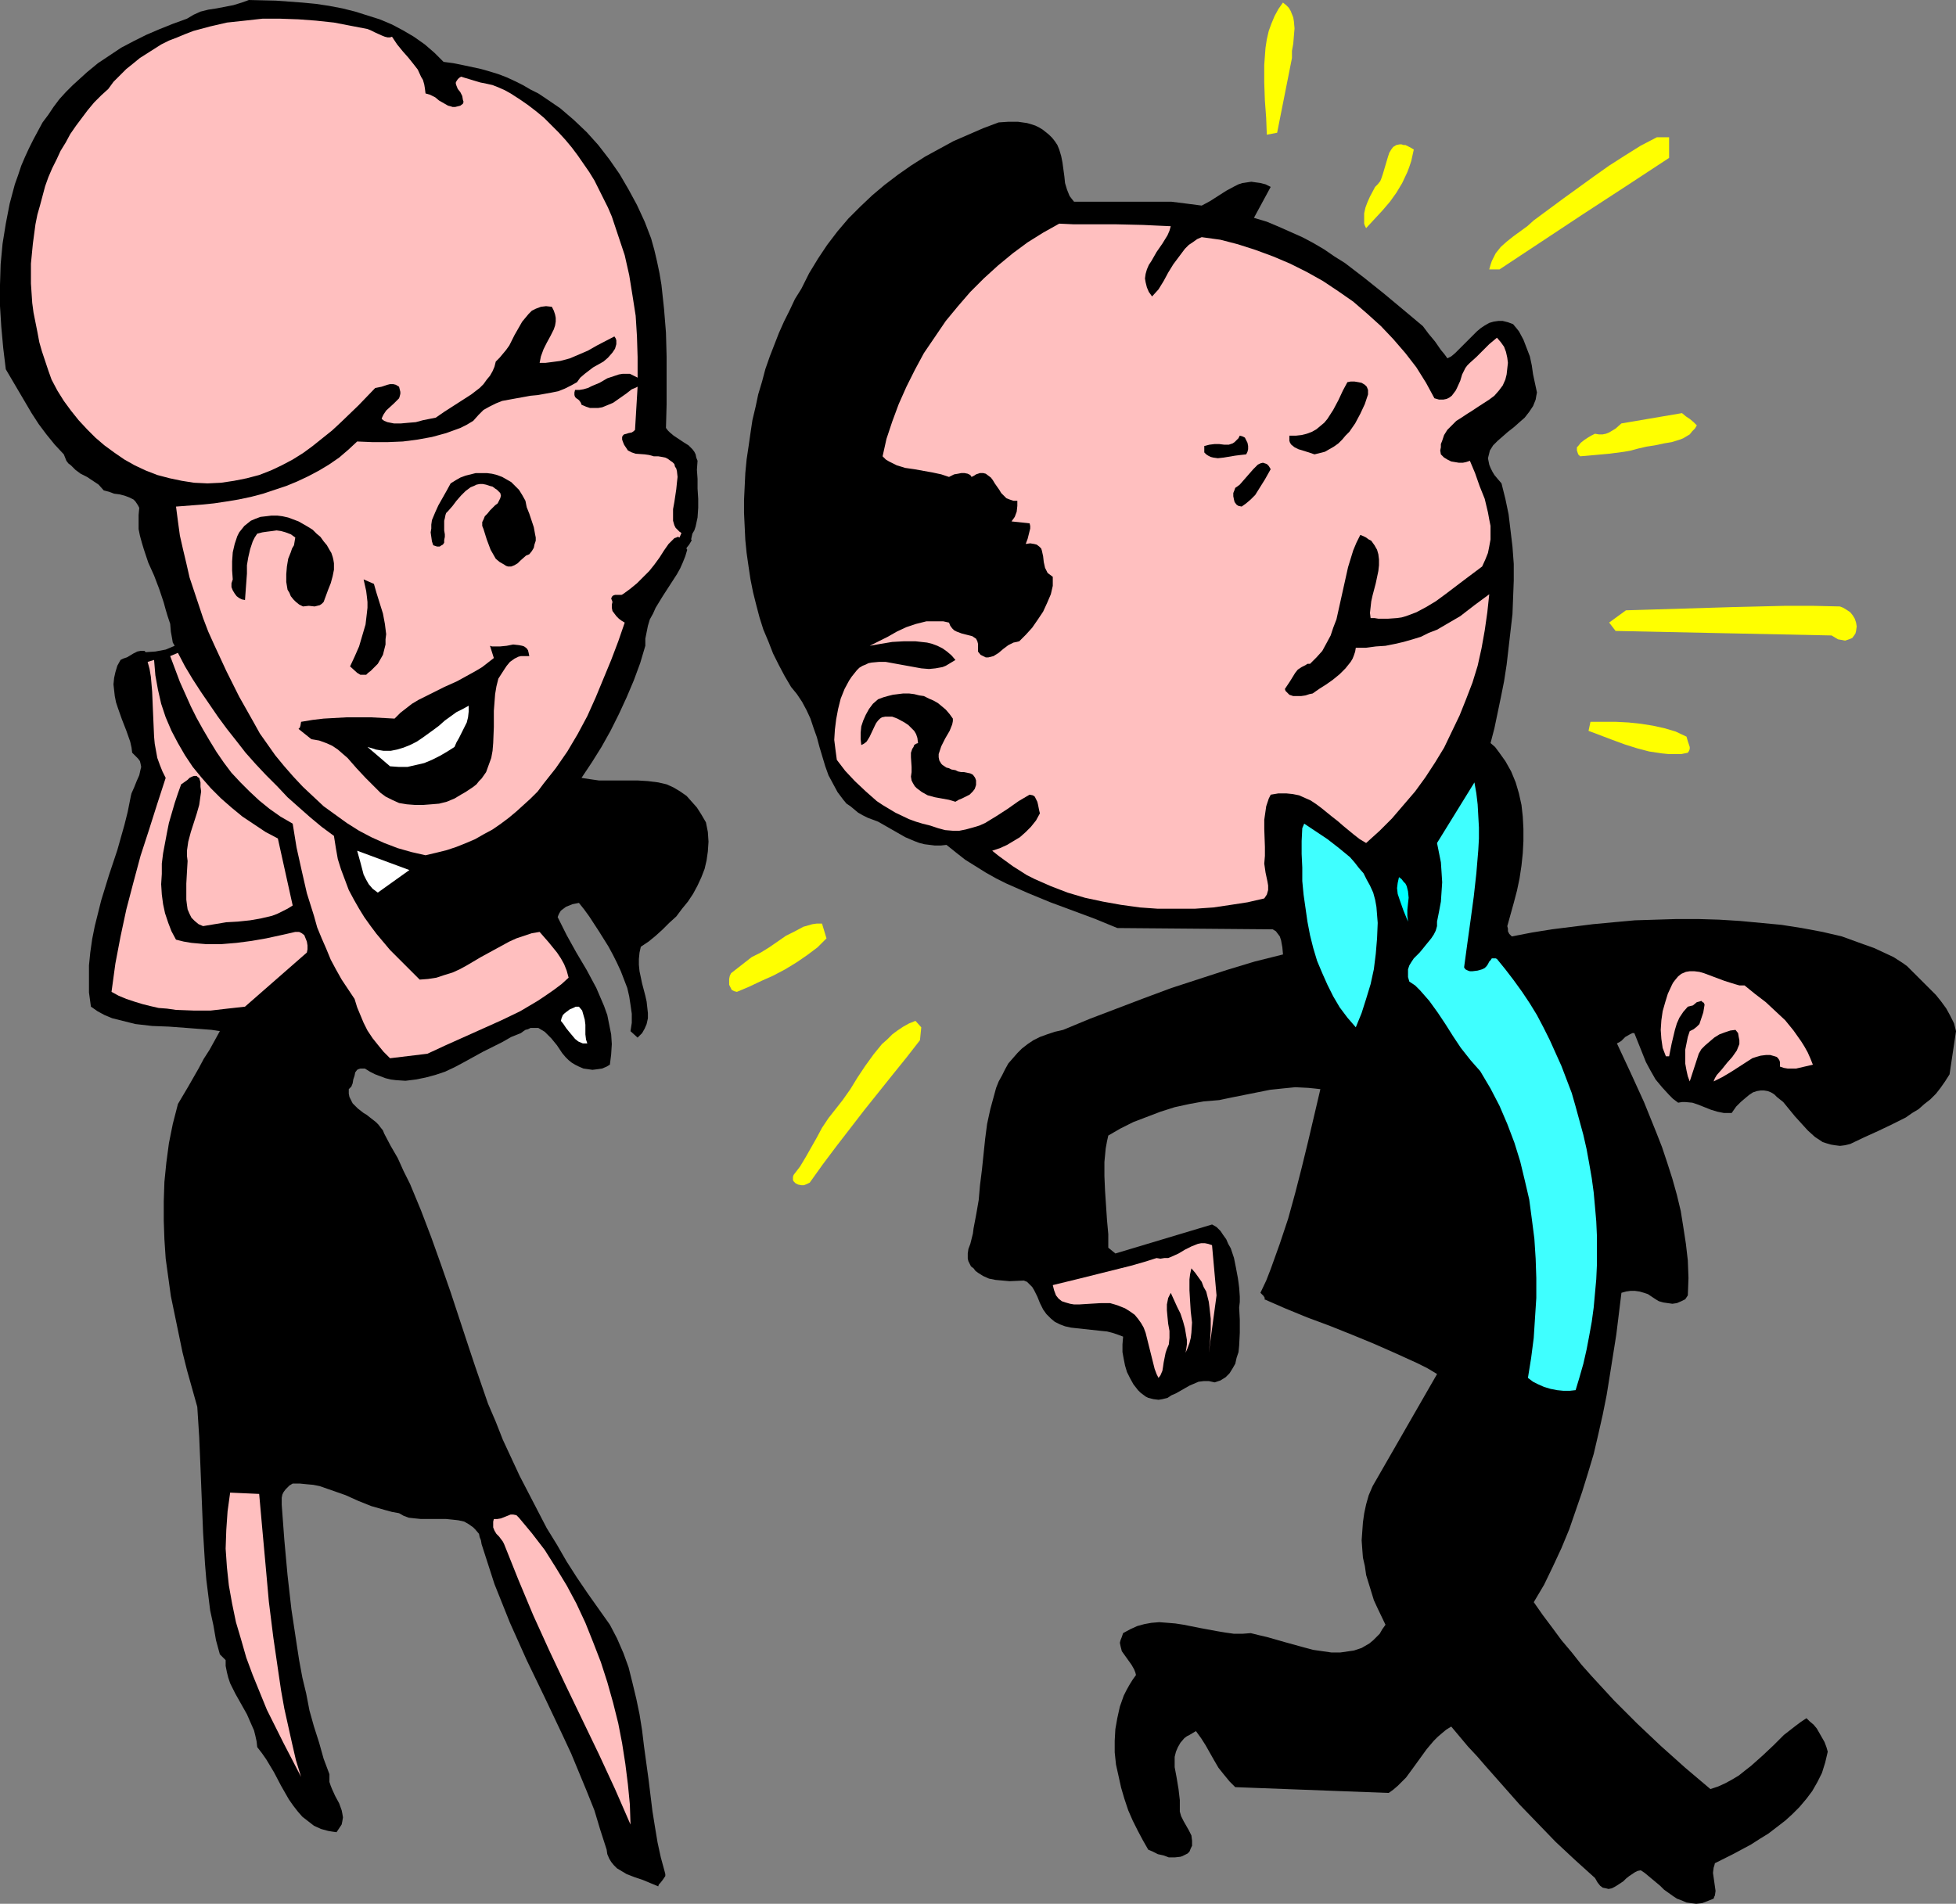
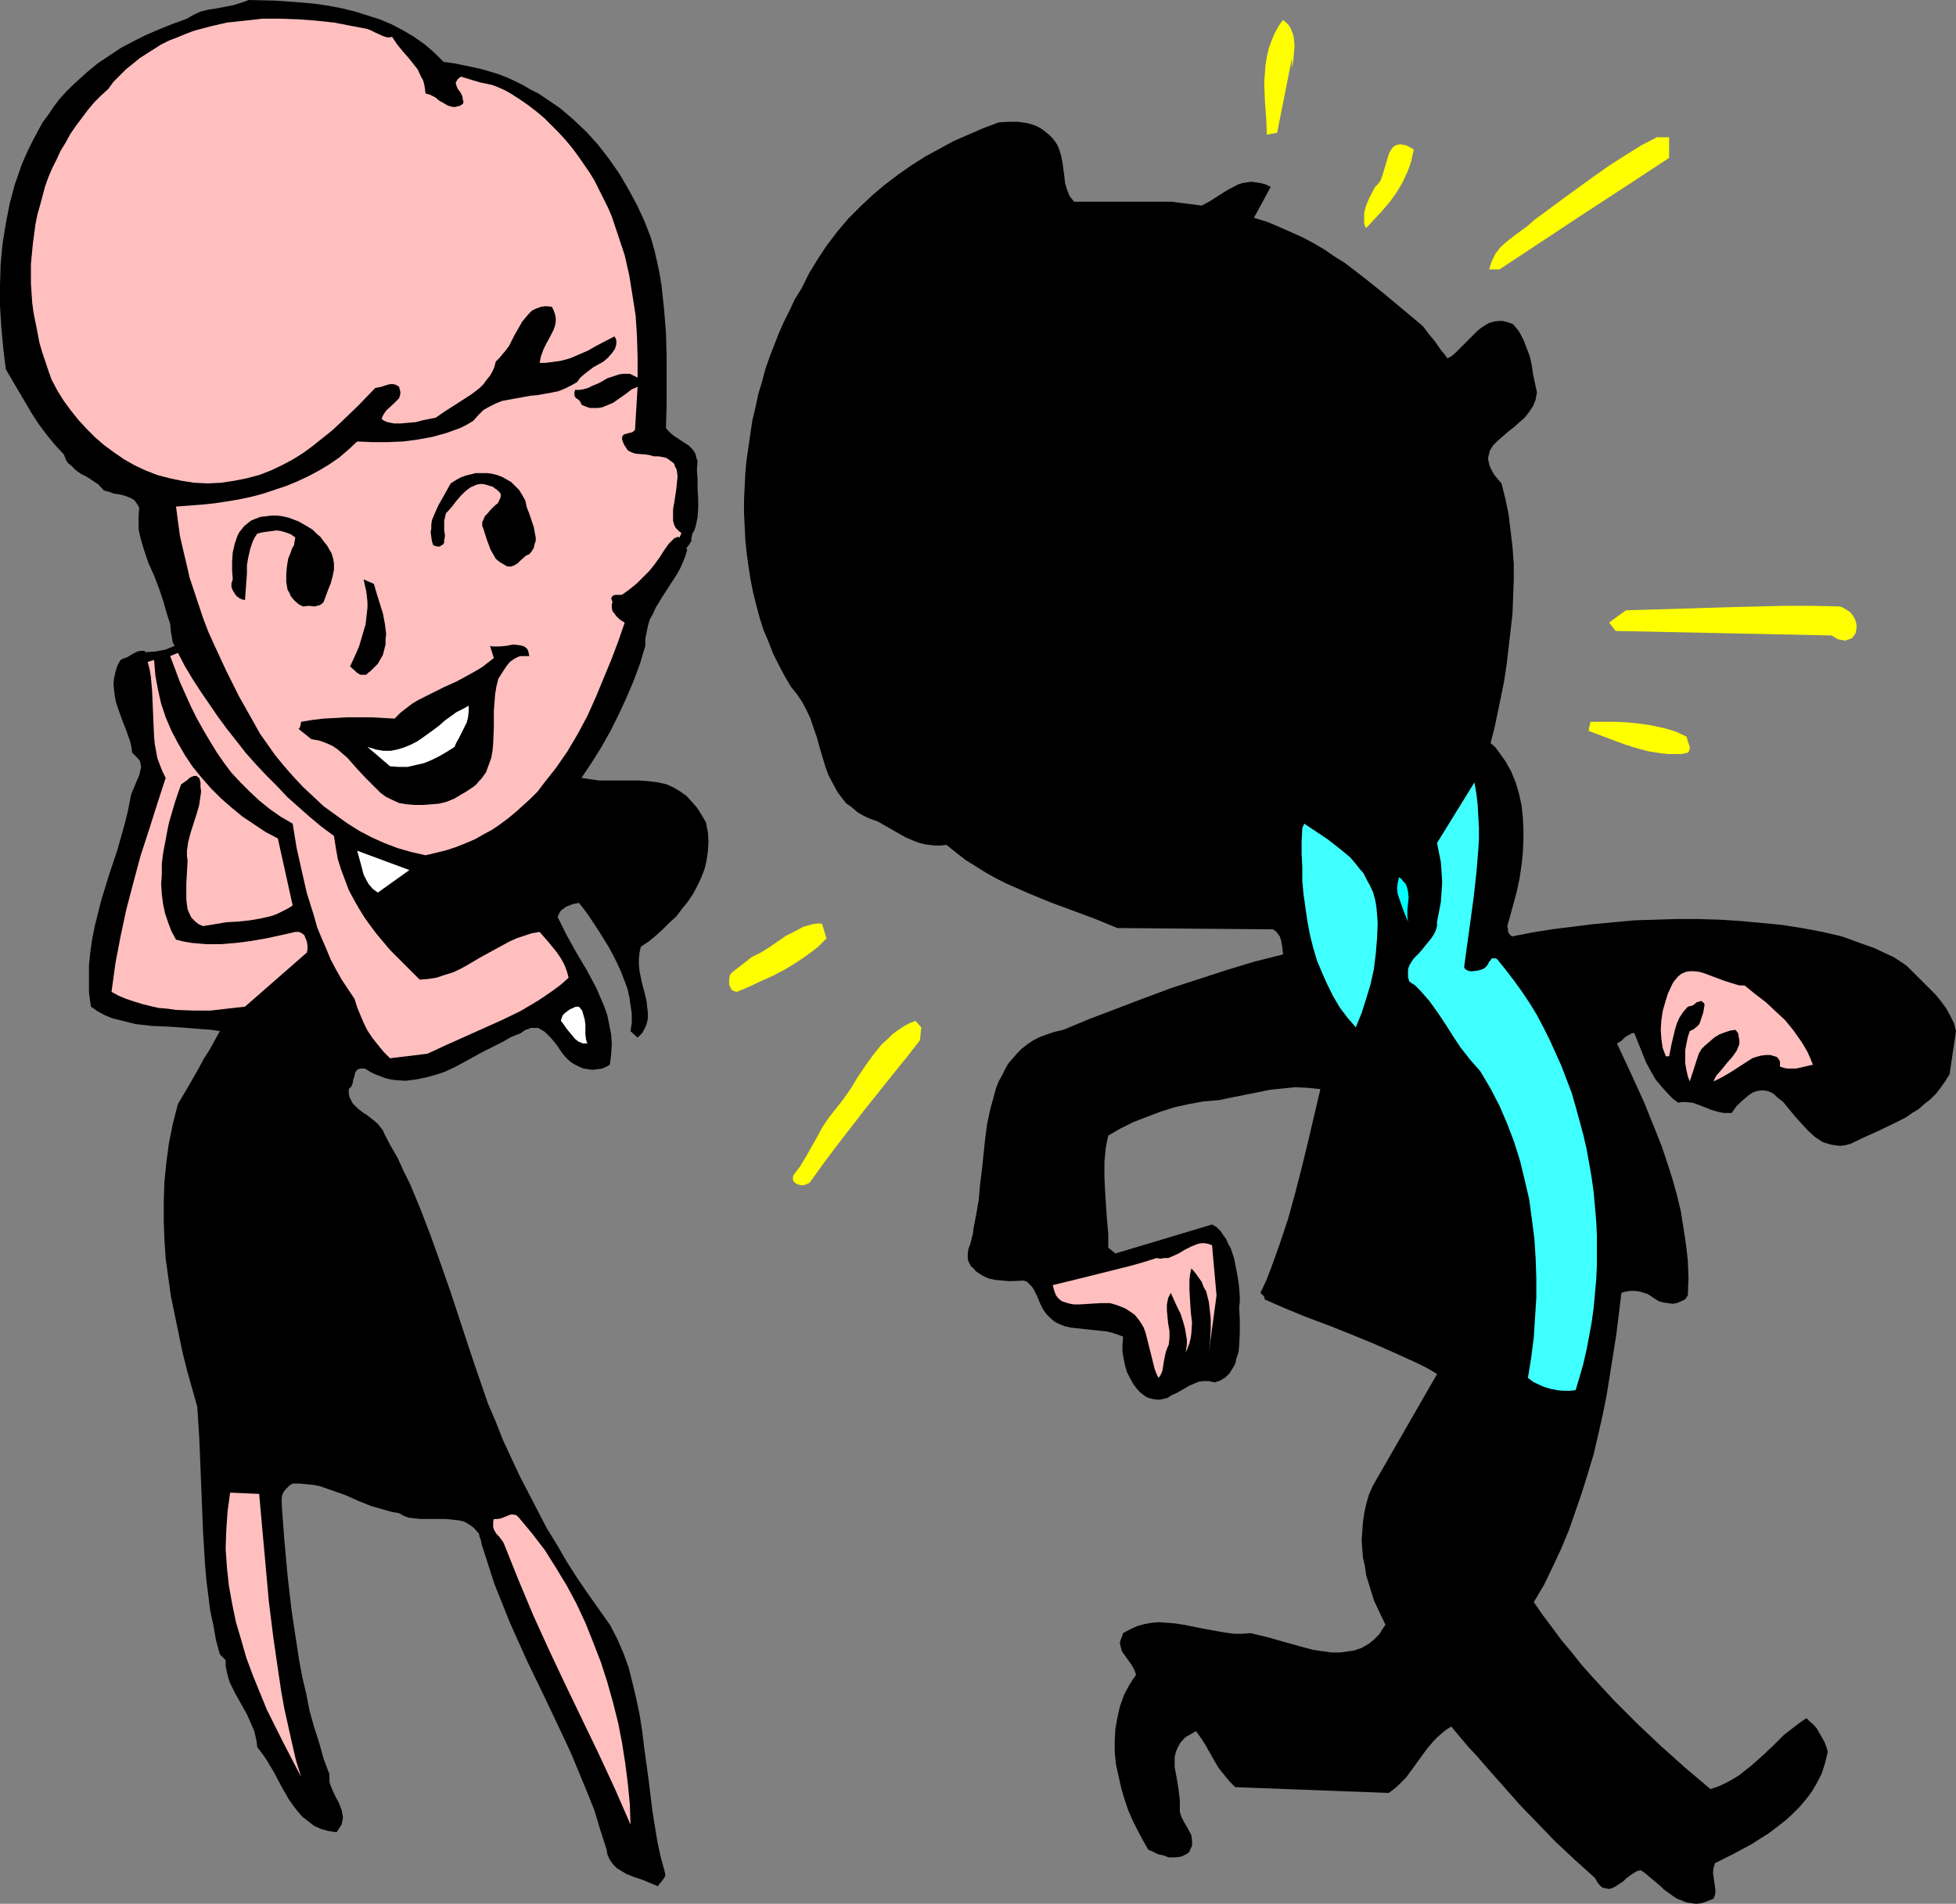
<svg xmlns="http://www.w3.org/2000/svg" xmlns:ns1="http://sodipodi.sourceforge.net/DTD/sodipodi-0.dtd" xmlns:ns2="http://www.inkscape.org/namespaces/inkscape" version="1.0" width="129.724mm" height="126.287mm" id="svg32" ns1:docname="Cool Guy 1.wmf">
  <rect width="100%" height="100%" fill="#808080" stroke="none" />
  <ns1:namedview id="namedview32" pagecolor="#ffffff" bordercolor="#000000" borderopacity="0.25" ns2:showpageshadow="2" ns2:pageopacity="0.0" ns2:pagecheckerboard="0" ns2:deskcolor="#d1d1d1" ns2:document-units="mm" />
  <defs id="defs1">
    <pattern id="WMFhbasepattern" patternUnits="userSpaceOnUse" width="6" height="6" x="0" y="0" />
  </defs>
  <path style="fill:#000000;fill-opacity:1;fill-rule:evenodd;stroke:none" d="m 43.794,161.902 -0.485,-0.808 -0.162,-0.969 -0.323,-1.777 -0.162,-1.939 -0.323,-0.969 -0.323,-0.969 -0.485,-1.616 -0.485,-1.777 -1.131,-3.393 -1.293,-3.393 -1.454,-3.232 -1.131,-3.393 -0.485,-1.616 -0.485,-1.777 -0.323,-1.616 v -1.777 -1.777 l 0.162,-1.777 -0.323,-0.646 -0.323,-0.485 -0.323,-0.485 -0.485,-0.485 -0.97,-0.485 -1.293,-0.485 -1.293,-0.323 -1.293,-0.162 -1.293,-0.485 -1.293,-0.323 -1.293,-1.454 -1.454,-0.969 -1.454,-0.969 -1.616,-0.808 -1.293,-0.969 -1.131,-1.131 -0.646,-0.485 -0.485,-0.646 -0.323,-0.808 -0.323,-0.808 -2.262,-2.424 -2.101,-2.585 L 9.696,106.319 7.918,103.572 4.686,98.078 1.454,92.585 0.808,87.253 0.323,81.92 0,76.75 V 71.418 L 0.162,66.247 0.646,61.077 1.454,56.068 2.424,51.059 3.717,46.212 4.525,43.949 5.333,41.526 6.302,39.264 7.272,37.163 8.403,34.901 l 1.131,-2.101 1.131,-2.101 1.454,-1.939 1.293,-1.939 1.454,-1.939 1.616,-1.777 1.778,-1.777 1.778,-1.616 1.778,-1.616 2.747,-2.262 2.909,-1.939 2.909,-1.939 3.07,-1.616 L 36.683,8.725 40.077,7.271 43.309,5.978 46.864,4.686 47.672,4.201 48.48,3.716 50.258,2.908 52.197,2.424 54.298,2.101 58.499,1.293 60.6,0.646 62.378,0 l 6.787,0.162 6.626,0.485 3.394,0.323 3.232,0.485 3.394,0.646 3.232,0.808 3.07,0.969 3.07,0.969 3.07,1.293 2.747,1.454 2.747,1.616 2.747,1.939 2.424,2.101 2.262,2.262 2.424,0.323 2.424,0.485 2.262,0.485 2.262,0.485 2.262,0.646 2.101,0.646 2.101,0.808 2.101,0.969 1.939,0.969 1.939,1.131 1.939,0.969 1.939,1.293 3.555,2.424 3.394,2.908 3.232,3.07 2.909,3.232 2.747,3.555 2.586,3.716 2.262,3.878 2.101,3.878 1.939,4.201 1.616,4.201 0.808,2.908 0.646,2.747 0.646,3.07 0.485,2.908 0.646,5.978 0.485,5.978 0.162,5.978 v 6.14 5.978 l -0.162,5.817 0.485,0.646 0.485,0.485 0.97,0.808 2.424,1.616 1.293,0.808 0.97,0.969 0.485,0.646 0.323,0.646 0.162,0.808 0.323,0.808 -0.162,2.262 0.162,2.262 v 2.424 l 0.162,2.585 v 2.262 l -0.162,2.424 -0.485,2.262 -0.323,0.969 -0.485,0.808 -0.323,1.454 0.162,0.162 -0.162,0.323 -0.485,0.808 -0.646,0.808 v 0.323 l 0.162,0.162 -0.485,1.616 -0.646,1.616 -0.646,1.454 -0.808,1.454 -1.778,2.747 -1.778,2.747 -1.778,2.908 -0.646,1.454 -0.808,1.454 -0.485,1.616 -0.323,1.616 -0.323,1.616 v 1.777 l -1.293,4.363 -1.616,4.363 -1.778,4.201 -1.939,4.201 -2.101,4.201 -2.262,4.039 -2.424,3.878 -2.586,3.878 2.101,0.323 2.262,0.323 h 2.424 7.272 l 2.586,0.162 2.586,0.323 2.101,0.485 1.778,0.808 1.616,0.969 1.616,1.131 1.293,1.454 1.293,1.454 1.131,1.777 1.131,1.939 0.485,2.424 0.162,2.424 -0.162,2.424 -0.323,2.262 -0.485,2.101 -0.808,2.101 -0.97,2.101 -1.131,2.101 -1.293,1.939 -1.454,1.777 -1.454,1.939 -1.778,1.616 -1.616,1.616 -1.778,1.616 -1.778,1.454 -1.939,1.293 -0.323,1.454 -0.162,1.616 v 1.454 l 0.162,1.616 0.646,3.07 0.808,3.07 0.323,1.454 0.162,1.454 0.162,1.454 v 1.293 l -0.323,1.454 -0.485,1.131 -0.646,1.131 -1.131,1.131 -1.778,-1.616 0.323,-2.101 v -2.262 l -0.323,-2.262 -0.323,-2.101 -0.485,-2.101 -0.808,-2.101 -0.808,-2.101 -0.97,-2.101 -0.97,-1.939 -1.131,-2.101 -2.424,-3.878 -2.424,-3.716 -1.293,-1.777 -1.293,-1.616 -1.616,0.323 -0.808,0.323 -0.808,0.323 -0.646,0.485 -0.646,0.485 -0.485,0.808 -0.323,0.808 1.131,2.262 1.131,2.262 2.424,4.363 2.586,4.363 2.424,4.524 0.97,2.262 0.97,2.262 0.808,2.262 0.485,2.424 0.485,2.424 0.162,2.424 -0.162,2.585 -0.323,2.585 -0.808,0.485 -1.131,0.485 -1.131,0.162 -1.293,0.162 -1.131,-0.162 -1.131,-0.162 -1.131,-0.485 -0.97,-0.485 -0.808,-0.485 -0.808,-0.646 -0.808,-0.808 -0.808,-0.969 -1.293,-1.939 -1.454,-1.777 -0.808,-0.808 -0.808,-0.808 -0.808,-0.485 -0.808,-0.485 h -0.97 -0.97 l -0.646,0.323 -0.646,0.162 -0.485,0.323 -0.646,0.485 -2.424,0.969 -2.262,1.293 -4.848,2.424 -4.686,2.585 -2.424,1.293 -2.424,1.131 -2.424,0.808 -2.424,0.646 -2.424,0.485 -2.586,0.323 -2.424,-0.162 -1.293,-0.162 -1.293,-0.323 -1.293,-0.485 -1.293,-0.485 -1.293,-0.646 -1.293,-0.808 h -0.646 -0.485 l -0.485,0.162 -0.323,0.162 -0.485,0.646 -0.162,0.808 -0.323,0.969 -0.162,0.969 -0.323,0.808 -0.323,0.323 -0.323,0.323 v 1.131 l 0.162,0.808 0.485,0.969 0.323,0.646 0.646,0.646 0.646,0.646 1.454,1.131 0.808,0.485 0.808,0.646 1.454,1.131 0.646,0.646 0.485,0.646 0.646,0.808 0.323,0.808 1.616,3.07 1.778,3.07 1.454,3.232 1.616,3.232 2.747,6.625 2.586,6.786 2.424,6.786 2.424,6.948 4.525,13.734 1.616,4.847 1.616,4.686 1.616,4.686 1.939,4.524 1.778,4.524 2.101,4.524 2.101,4.524 2.262,4.363 2.262,4.363 2.262,4.363 2.586,4.201 2.424,4.201 2.586,4.039 2.747,4.039 2.747,3.878 2.747,3.878 1.778,3.393 1.616,3.716 1.293,3.555 0.97,3.878 0.97,4.039 0.808,3.878 0.646,4.039 0.485,4.039 1.131,8.241 0.97,7.917 0.646,4.039 0.646,3.878 0.808,3.716 0.97,3.555 0.162,0.646 v 0.485 l -0.323,0.485 -0.323,0.485 -0.646,0.808 -0.323,0.323 -0.162,0.485 -1.939,-0.808 -1.939,-0.808 -1.939,-0.646 -2.101,-0.808 -1.616,-0.969 -0.808,-0.485 -0.808,-0.808 -0.646,-0.808 -0.485,-0.808 -0.485,-1.131 -0.162,-1.131 -1.616,-5.009 -1.454,-4.847 -1.939,-4.847 -1.939,-4.686 -1.939,-4.686 -2.262,-4.847 -4.363,-9.21 -4.525,-9.372 -2.101,-4.686 -2.101,-4.686 -1.939,-4.847 -1.939,-4.847 -1.616,-5.009 -1.616,-5.009 -0.162,-0.969 -0.323,-0.808 -0.162,-0.808 -0.97,-1.131 -0.485,-0.485 -1.131,-0.808 -1.131,-0.646 -1.454,-0.323 -1.454,-0.162 -1.616,-0.162 h -3.07 -3.232 l -1.616,-0.162 -1.454,-0.162 -1.293,-0.485 -1.131,-0.646 -1.778,-0.323 -1.778,-0.485 -3.394,-0.969 -3.232,-1.293 -3.232,-1.454 -3.232,-1.131 -3.232,-1.131 -1.616,-0.323 -1.778,-0.162 -1.616,-0.162 h -1.778 l -0.808,0.485 -0.485,0.485 -0.485,0.485 -0.485,0.646 -0.323,0.646 -0.162,0.808 v 0.808 0.969 l 0.646,8.725 0.808,8.887 0.97,8.564 1.293,8.564 0.646,4.201 0.808,4.363 0.97,4.039 0.808,4.201 1.131,4.039 1.293,4.039 1.131,4.039 1.454,3.878 v 0.969 0.969 l 0.323,0.969 0.323,0.808 0.808,1.777 0.97,1.777 0.646,1.777 0.162,0.808 0.162,0.969 -0.162,0.969 -0.162,0.808 -0.646,0.969 -0.646,0.969 -1.131,-0.162 -0.97,-0.162 -1.778,-0.485 -1.778,-0.808 -1.454,-1.131 -1.454,-1.131 -1.131,-1.293 -1.131,-1.454 -1.131,-1.616 -1.939,-3.393 -1.778,-3.393 -1.939,-3.232 -1.131,-1.616 -1.131,-1.454 -0.162,-1.454 -0.323,-1.454 -0.323,-1.293 -0.646,-1.454 -1.131,-2.585 -1.454,-2.585 -1.454,-2.585 -1.293,-2.585 -0.485,-1.454 -0.323,-1.293 -0.323,-1.616 v -1.454 l -1.454,-1.454 -0.97,-3.555 -0.646,-3.716 -0.808,-3.716 -0.485,-3.878 -0.485,-3.878 -0.323,-3.878 -0.485,-7.917 -0.323,-8.079 -0.162,-4.039 -0.162,-4.039 -0.323,-7.756 -0.485,-7.594 -2.586,-9.21 -1.131,-4.524 -0.97,-4.686 -0.97,-4.686 -0.97,-4.686 -0.646,-4.686 -0.646,-4.686 -0.323,-4.847 -0.162,-4.686 v -4.847 l 0.162,-4.847 0.485,-4.847 0.646,-4.847 0.97,-4.847 1.293,-5.009 2.586,-4.363 2.586,-4.524 1.293,-2.424 1.454,-2.262 2.586,-4.686 -2.101,-0.323 -2.101,-0.162 -4.202,-0.323 -4.363,-0.323 -4.202,-0.162 -4.202,-0.485 -1.939,-0.485 -1.939,-0.485 -1.939,-0.485 -1.939,-0.808 -1.778,-0.969 -1.616,-1.131 -0.485,-3.555 v -3.393 -3.393 l 0.323,-3.232 0.485,-3.393 0.646,-3.232 0.808,-3.232 0.808,-3.232 1.939,-6.302 2.101,-6.302 1.778,-6.302 0.808,-3.232 0.646,-3.232 0.162,-0.808 0.162,-0.646 0.646,-1.454 0.646,-1.616 0.646,-1.454 0.323,-1.454 0.162,-0.646 -0.162,-0.808 -0.162,-0.646 -0.485,-0.646 -0.646,-0.646 -0.808,-0.808 -0.162,-1.293 -0.323,-1.454 -0.97,-2.747 -1.131,-2.908 -0.97,-2.747 -0.485,-1.454 -0.323,-1.616 -0.162,-1.454 -0.162,-1.454 0.162,-1.616 0.323,-1.454 0.485,-1.616 0.808,-1.454 0.646,-0.323 0.97,-0.323 1.616,-0.969 0.97,-0.485 0.808,-0.162 h 0.646 0.323 l 0.323,0.323 2.424,-0.162 2.586,-0.485 z" id="path1" />
  <path style="fill:#ffbfbf;fill-opacity:1;fill-rule:evenodd;stroke:none" d="m 37.006,165.941 0.485,1.777 0.323,1.939 0.323,3.716 0.162,3.878 0.162,3.716 0.162,3.716 0.162,1.777 0.323,1.777 0.323,1.777 0.646,1.777 0.646,1.616 0.808,1.616 -2.101,6.463 -2.101,6.625 -2.101,6.463 -1.778,6.625 -1.778,6.786 -1.454,6.786 -1.293,6.786 -0.97,7.109 1.778,0.969 1.939,0.808 1.939,0.646 2.101,0.646 1.939,0.485 2.101,0.485 2.101,0.162 2.262,0.323 4.363,0.162 h 4.363 l 4.202,-0.485 4.363,-0.485 15.514,-13.573 0.162,-0.808 v -0.969 l -0.162,-0.969 -0.323,-0.808 -0.323,-0.808 -0.646,-0.485 -0.646,-0.323 h -0.485 -0.485 l -3.555,0.808 -3.717,0.808 -3.717,0.646 -3.717,0.485 -3.878,0.323 h -3.717 l -1.939,-0.162 -1.778,-0.162 -1.939,-0.323 -1.939,-0.485 -1.131,-2.101 -0.808,-2.101 -0.808,-2.424 -0.485,-2.262 -0.323,-2.424 -0.162,-2.585 0.162,-2.585 v -2.585 l 0.323,-2.585 0.485,-2.585 0.485,-2.585 0.485,-2.424 1.454,-5.009 0.808,-2.424 0.808,-2.262 0.485,-0.323 1.131,-0.808 0.485,-0.485 0.646,-0.323 0.485,-0.162 h 0.646 l 0.323,0.323 0.323,0.162 0.323,1.131 v 1.131 l 0.162,1.131 -0.162,1.131 -0.323,2.262 -0.646,2.262 -1.454,4.524 -0.646,2.424 -0.323,2.262 v 1.293 l 0.162,1.293 -0.162,2.747 -0.162,2.908 v 2.747 1.293 l 0.162,1.293 0.162,1.131 0.485,1.131 0.485,0.969 0.808,0.808 0.97,0.808 1.131,0.485 2.909,-0.485 2.909,-0.485 2.909,-0.162 3.07,-0.323 2.747,-0.485 2.747,-0.646 1.293,-0.485 1.293,-0.646 1.293,-0.646 1.293,-0.808 -3.717,-16.804 -3.07,-1.616 -2.909,-1.939 -2.909,-1.939 -2.747,-2.262 -2.586,-2.262 -2.586,-2.585 -2.262,-2.585 -2.262,-2.747 -1.939,-2.908 -1.778,-3.07 -1.616,-3.07 -1.454,-3.393 -1.131,-3.393 -0.808,-3.555 -0.646,-3.555 -0.323,-3.878 z" id="path2" />
  <path style="fill:#ffbfbf;fill-opacity:1;fill-rule:evenodd;stroke:none" d="m 170.811,133.626 -0.485,-0.323 -0.485,-0.485 -0.485,-0.485 -0.323,-0.646 -0.323,-1.131 v -1.454 -1.454 l 0.323,-1.777 0.485,-3.232 0.162,-1.616 0.162,-1.454 -0.162,-1.454 -0.162,-0.646 -0.323,-0.485 -0.162,-0.646 -0.485,-0.485 -0.485,-0.323 -0.646,-0.485 -0.646,-0.323 -0.808,-0.162 -0.97,-0.162 h -1.131 l -1.131,-0.323 -1.131,-0.162 -2.262,-0.162 -0.97,-0.323 -0.97,-0.485 -0.323,-0.485 -0.323,-0.485 -0.323,-0.485 -0.323,-0.808 -0.162,-0.485 v -0.646 l 0.162,-0.323 0.323,-0.323 0.646,-0.162 0.485,-0.162 0.808,-0.162 0.485,-0.323 0.323,-0.323 0.646,-10.826 -0.646,0.323 -0.808,0.323 -1.454,1.131 -1.616,1.131 -1.616,1.131 -1.939,0.808 -0.808,0.323 -0.97,0.162 h -0.97 -1.131 l -0.97,-0.323 -1.131,-0.485 -0.162,-0.485 -0.323,-0.485 -0.323,-0.323 -0.485,-0.323 -0.323,-0.323 -0.162,-0.485 v -0.646 l 0.162,-0.646 h 1.131 l 0.97,-0.162 1.131,-0.323 0.97,-0.485 1.939,-0.808 1.939,-1.131 1.939,-0.646 0.97,-0.323 0.97,-0.162 h 0.97 0.808 l 0.97,0.485 0.97,0.485 v -5.171 l -0.162,-5.171 -0.323,-5.171 -0.808,-5.171 -0.808,-5.009 -1.131,-5.009 -1.616,-4.847 -1.616,-4.847 -0.97,-2.262 -1.131,-2.262 -1.131,-2.262 -1.131,-2.262 -1.293,-2.101 -1.454,-2.101 -1.454,-2.101 -1.454,-1.939 -1.616,-1.939 -1.778,-1.939 -1.778,-1.777 -1.778,-1.777 -1.939,-1.616 -2.101,-1.616 -2.101,-1.454 -2.262,-1.454 -1.454,-0.808 -1.454,-0.646 -1.616,-0.646 -1.454,-0.323 -1.616,-0.323 -1.616,-0.485 -1.616,-0.485 -1.616,-0.485 -0.485,0.323 -0.323,0.323 -0.323,0.485 -0.162,0.323 v 0.323 l 0.162,0.485 0.323,0.808 0.646,0.808 0.485,0.969 0.162,0.969 0.162,0.485 -0.162,0.485 -0.646,0.485 -0.646,0.162 -0.646,0.162 h -0.646 l -0.485,-0.162 -0.646,-0.162 -1.131,-0.646 -1.131,-0.646 -0.97,-0.808 -1.293,-0.646 -1.131,-0.323 -0.162,-1.293 -0.162,-0.969 -0.323,-1.131 -0.485,-0.808 -0.808,-1.777 -1.131,-1.454 -1.293,-1.616 -1.293,-1.454 -1.454,-1.777 -1.293,-1.939 -0.485,0.162 h -0.646 L 96.475,9.21 95.667,8.887 93.889,8.079 92.92,7.594 92.112,7.271 87.91,6.463 83.709,5.655 79.184,5.171 74.821,4.847 70.296,4.686 h -4.525 l -4.363,0.485 -4.525,0.485 -4.202,0.969 -4.202,1.131 -2.101,0.808 -1.939,0.808 -2.101,0.808 -1.939,0.969 -1.778,1.131 -1.778,1.131 -1.778,1.131 -1.778,1.454 -1.616,1.293 -1.616,1.616 -1.616,1.616 -1.293,1.777 -1.778,1.616 -1.778,1.777 -1.616,1.939 -1.454,1.939 -1.454,1.939 -1.454,2.101 -1.131,2.101 -1.293,2.101 -0.97,2.101 -1.131,2.262 -0.97,2.262 -0.808,2.262 -0.646,2.424 -0.646,2.424 -0.646,2.262 -0.485,2.424 -0.323,2.424 -0.323,2.424 -0.485,5.009 v 5.009 l 0.323,4.847 0.323,2.424 0.485,2.424 0.485,2.424 0.485,2.585 0.646,2.262 0.808,2.424 0.808,2.424 0.808,2.262 1.454,2.747 1.616,2.585 1.778,2.424 1.939,2.424 2.101,2.262 2.101,2.101 2.262,1.939 2.424,1.777 2.586,1.777 2.586,1.454 2.747,1.293 2.909,1.131 3.07,0.808 3.07,0.646 3.07,0.485 3.394,0.162 3.394,-0.162 3.232,-0.485 3.232,-0.646 3.07,-0.808 2.909,-1.131 2.747,-1.293 2.747,-1.454 2.586,-1.616 2.424,-1.777 2.424,-1.939 2.424,-1.939 2.262,-2.101 4.363,-4.201 4.202,-4.363 1.616,-0.323 1.454,-0.485 0.646,-0.162 h 0.808 l 0.646,0.162 0.808,0.485 0.162,0.646 0.162,0.646 v 0.485 l -0.162,0.646 -0.162,0.485 -0.485,0.485 -0.808,0.808 -1.939,1.777 -0.646,0.969 -0.323,0.646 -0.162,0.485 0.646,0.485 0.808,0.323 1.616,0.323 h 1.778 l 1.778,-0.162 1.939,-0.162 1.778,-0.485 1.616,-0.323 1.616,-0.323 2.101,-1.454 2.262,-1.454 2.262,-1.454 2.262,-1.454 2.101,-1.616 0.97,-0.969 0.808,-1.131 0.808,-0.969 0.646,-1.131 0.485,-1.131 0.323,-1.293 0.97,-0.969 0.808,-0.969 0.808,-0.969 0.808,-1.131 1.293,-2.585 1.293,-2.262 0.646,-1.131 0.808,-0.969 0.808,-0.969 0.808,-0.808 0.97,-0.485 1.293,-0.485 1.293,-0.162 1.454,0.162 0.485,0.969 0.323,0.969 0.162,0.808 v 0.969 l -0.162,0.969 -0.323,0.969 -0.808,1.616 -0.97,1.777 -0.808,1.616 -0.646,1.777 -0.162,0.808 -0.162,0.808 h 1.454 l 1.293,-0.162 2.424,-0.323 2.424,-0.646 2.262,-0.969 2.262,-0.969 2.262,-1.293 4.363,-2.262 0.323,0.485 0.162,0.485 v 0.485 0.485 l -0.323,1.131 -0.646,0.969 -1.131,1.293 -1.131,0.969 -2.586,1.454 -2.101,1.616 -1.131,0.969 -0.808,1.131 -1.454,0.808 -1.616,0.808 -1.616,0.646 -1.616,0.323 -3.555,0.646 -1.778,0.162 -1.778,0.323 -3.555,0.646 -1.778,0.323 -1.616,0.646 -1.616,0.808 -1.454,0.808 -1.293,1.293 -1.293,1.454 -1.616,0.969 -1.616,0.808 -1.778,0.646 -1.778,0.646 -3.555,0.969 -3.555,0.646 -3.717,0.485 -3.878,0.162 h -3.717 l -3.878,-0.162 -2.262,2.101 -2.262,1.939 -2.586,1.777 -2.424,1.454 -2.747,1.454 -2.747,1.293 -2.747,1.131 -2.909,0.969 -2.909,0.969 -3.07,0.808 -3.07,0.646 -2.909,0.485 -3.232,0.485 -3.232,0.323 -6.302,0.485 0.485,3.716 0.485,3.555 0.808,3.555 0.808,3.393 0.808,3.555 1.131,3.393 1.131,3.393 1.131,3.393 1.293,3.393 1.454,3.232 3.07,6.625 3.232,6.463 3.555,6.302 1.616,2.908 1.939,2.747 1.939,2.747 2.262,2.747 2.262,2.585 2.424,2.585 2.586,2.424 2.586,2.424 2.909,2.101 2.909,2.101 3.07,1.939 3.07,1.616 3.232,1.454 3.394,1.293 3.394,0.969 3.555,0.808 2.747,-0.646 2.586,-0.646 2.424,-0.808 2.424,-0.969 2.262,-0.969 2.262,-1.293 2.101,-1.131 2.101,-1.454 1.939,-1.454 1.939,-1.616 1.778,-1.616 1.778,-1.616 1.778,-1.777 1.454,-1.939 3.07,-3.878 2.909,-4.201 2.586,-4.363 2.424,-4.524 2.101,-4.686 1.939,-4.686 1.939,-4.686 1.778,-4.686 1.616,-4.686 -0.808,-0.485 -0.646,-0.485 -0.646,-0.646 -0.485,-0.646 -0.485,-0.646 -0.162,-0.808 v -0.808 l 0.162,-0.646 -0.162,-0.485 -0.162,-0.323 0.162,-0.485 0.323,-0.323 0.485,-0.162 h 1.131 0.485 l 0.323,-0.162 1.778,-1.293 1.778,-1.454 1.454,-1.454 1.616,-1.616 1.293,-1.616 1.293,-1.777 1.131,-1.777 1.131,-1.616 0.808,-0.808 0.646,-0.646 0.485,-0.162 0.323,-0.162 h 0.162 l 0.323,0.162 z" id="path3" />
-   <path style="fill:#ffff00;fill-opacity:1;fill-rule:evenodd;stroke:none" d="m 323.846,14.542 -3.717,18.743 -2.586,0.485 -0.162,-4.201 -0.323,-4.363 -0.162,-4.524 v -4.363 l 0.162,-2.262 0.162,-2.101 0.323,-2.101 0.485,-2.101 0.646,-1.777 0.808,-1.939 0.97,-1.777 1.131,-1.616 0.808,0.646 0.646,0.646 0.485,0.808 0.323,0.808 0.323,0.808 0.162,0.969 0.162,1.777 -0.162,1.939 -0.162,1.939 -0.323,1.777 z" id="path4" />
+   <path style="fill:#ffff00;fill-opacity:1;fill-rule:evenodd;stroke:none" d="m 323.846,14.542 -3.717,18.743 -2.586,0.485 -0.162,-4.201 -0.323,-4.363 -0.162,-4.524 l 0.162,-2.262 0.162,-2.101 0.323,-2.101 0.485,-2.101 0.646,-1.777 0.808,-1.939 0.97,-1.777 1.131,-1.616 0.808,0.646 0.646,0.646 0.485,0.808 0.323,0.808 0.323,0.808 0.162,0.969 0.162,1.777 -0.162,1.939 -0.162,1.939 -0.323,1.777 z" id="path4" />
  <path style="fill:#000000;fill-opacity:1;fill-rule:evenodd;stroke:none" d="m 265.509,37.486 0.485,1.616 0.323,1.616 0.485,3.555 0.162,1.616 0.485,1.616 0.646,1.616 0.485,0.646 0.646,0.808 h 4.04 4.04 4.04 8.242 4.04 l 3.878,0.485 3.717,0.485 2.101,-1.131 4.04,-2.585 2.101,-1.131 0.97,-0.485 0.97,-0.323 1.131,-0.162 1.131,-0.162 1.131,0.162 1.131,0.162 1.293,0.323 1.293,0.646 -4.202,7.756 3.232,0.969 3.07,1.293 2.909,1.293 2.909,1.293 2.747,1.454 2.747,1.616 2.586,1.777 2.586,1.616 4.848,3.716 4.848,3.878 4.848,4.039 5.01,4.201 1.454,1.939 1.616,1.939 1.454,2.101 0.808,0.969 0.485,0.646 0.323,0.485 0.97,-0.485 0.97,-0.808 1.778,-1.777 0.97,-0.969 0.808,-0.808 1.939,-1.939 0.97,-0.808 0.97,-0.646 1.131,-0.646 1.131,-0.323 1.131,-0.162 h 1.131 l 1.293,0.323 1.293,0.485 0.808,0.969 0.646,0.808 1.131,2.101 0.808,2.101 0.808,2.101 0.485,2.262 0.323,2.262 0.97,4.524 -0.162,0.808 -0.162,0.969 -0.323,0.808 -0.323,0.808 -0.97,1.454 -1.131,1.454 -1.293,1.131 -1.454,1.293 -1.454,1.131 -1.293,1.131 -1.293,1.131 -1.131,1.131 -0.808,1.293 -0.162,0.646 -0.162,0.646 -0.162,0.646 0.162,0.808 0.162,0.808 0.323,0.808 0.485,0.969 0.485,0.808 0.808,0.969 0.97,1.131 0.97,3.878 0.808,3.878 0.485,4.039 0.485,4.039 0.323,4.363 v 4.201 l -0.162,4.201 -0.162,4.201 -0.485,4.201 -0.485,4.201 -0.485,4.201 -0.646,4.201 -0.808,4.039 -0.808,3.878 -0.808,3.878 -0.97,3.716 1.131,0.969 0.97,1.293 0.808,1.131 0.808,1.131 1.454,2.585 1.131,2.747 0.808,2.747 0.646,2.908 0.323,2.908 0.162,3.07 v 3.07 l -0.162,3.07 -0.323,3.07 -0.485,3.232 -0.646,3.07 -0.808,3.07 -0.808,2.908 -0.808,2.908 0.162,0.646 v 0.646 l 0.323,0.646 0.646,0.646 5.01,-0.969 5.01,-0.808 5.171,-0.646 5.171,-0.646 5.171,-0.485 5.333,-0.485 5.171,-0.162 5.333,-0.162 h 5.333 l 5.333,0.162 5.171,0.323 5.171,0.485 5.171,0.485 5.171,0.808 5.171,0.969 4.848,1.131 5.333,1.939 2.747,0.969 2.424,1.131 2.424,1.131 2.262,1.454 1.131,0.808 0.97,0.969 0.97,0.969 0.97,0.969 2.909,2.908 1.454,1.454 1.293,1.616 1.293,1.777 0.97,1.777 0.97,1.939 0.485,1.939 -1.616,10.826 -1.131,1.777 -1.131,1.616 -1.131,1.454 -1.454,1.454 -1.454,1.131 -1.454,1.293 -1.616,0.969 -1.616,1.131 -3.555,1.777 -3.394,1.616 -3.555,1.616 -3.394,1.616 -1.293,0.323 -1.293,0.162 -1.293,-0.162 -0.97,-0.162 -1.131,-0.323 -0.97,-0.323 -0.97,-0.646 -0.97,-0.646 -1.778,-1.616 -1.616,-1.777 -1.616,-1.777 -1.454,-1.777 -1.454,-1.777 -1.616,-1.293 -0.646,-0.646 -0.808,-0.485 -0.808,-0.323 -0.97,-0.162 h -0.808 l -0.97,0.162 -0.97,0.323 -0.97,0.646 -0.97,0.808 -1.131,0.969 -1.131,1.131 -1.131,1.616 h -1.131 -0.808 l -1.616,-0.323 -1.616,-0.485 -1.616,-0.646 -1.616,-0.646 -1.454,-0.485 -1.778,-0.162 h -0.808 l -0.97,0.162 -1.293,-0.969 -0.97,-0.969 -1.778,-1.939 -1.616,-1.939 -1.293,-2.262 -1.131,-2.101 -0.97,-2.424 -1.939,-4.847 h -0.485 l -0.646,0.323 -1.131,0.646 -0.97,0.969 -0.485,0.323 -0.646,0.323 3.394,7.271 3.394,7.433 3.07,7.594 1.454,3.716 1.293,3.878 1.293,4.039 1.131,4.039 0.97,4.039 0.646,4.039 0.646,4.201 0.485,4.201 0.162,4.363 -0.162,4.363 -0.323,0.485 -0.323,0.485 -0.97,0.485 -1.131,0.485 -1.131,0.162 -1.131,-0.162 -1.131,-0.162 -1.131,-0.323 -0.808,-0.485 -0.97,-0.646 -0.97,-0.646 -0.97,-0.323 -1.131,-0.323 -1.131,-0.162 h -1.131 l -1.131,0.162 -1.131,0.323 -1.293,10.503 -1.616,10.179 -0.808,5.009 -0.97,4.847 -1.131,5.009 -1.131,4.847 -1.454,4.847 -1.454,4.686 -1.616,4.686 -1.616,4.686 -1.939,4.686 -2.101,4.524 -2.262,4.686 -2.586,4.363 2.262,3.232 2.424,3.232 2.262,3.07 2.586,3.07 2.424,3.07 2.586,2.908 5.656,6.14 5.656,5.655 5.979,5.655 6.141,5.494 6.302,5.332 1.939,-0.646 1.778,-0.808 1.778,-0.969 1.616,-0.969 1.616,-1.293 1.454,-1.131 2.909,-2.585 2.747,-2.585 2.586,-2.585 2.909,-2.262 1.293,-0.969 1.454,-0.969 0.808,0.808 0.97,0.808 0.808,0.969 0.646,1.131 0.646,1.131 0.646,1.131 0.485,1.293 0.323,1.131 -0.646,2.747 -0.808,2.585 -1.131,2.262 -1.293,2.262 -1.454,1.939 -1.778,2.101 -1.778,1.777 -1.778,1.616 -2.101,1.616 -2.101,1.616 -2.101,1.293 -2.262,1.454 -4.525,2.424 -4.525,2.262 -0.162,0.646 -0.162,0.485 -0.162,1.293 0.162,1.131 0.162,1.131 0.162,1.131 0.162,1.131 -0.162,1.131 -0.162,0.323 -0.162,0.485 -1.616,0.646 -1.293,0.485 -1.454,0.162 -1.293,-0.162 -1.131,-0.162 -1.131,-0.485 -1.293,-0.485 -0.97,-0.646 -2.262,-1.616 -0.97,-0.969 -0.97,-0.808 -1.939,-1.616 -0.97,-0.808 -0.97,-0.646 -0.808,0.162 -0.646,0.323 -1.454,0.969 -0.808,0.646 -0.646,0.646 -1.454,0.969 -0.808,0.485 -0.646,0.323 -0.808,0.162 -0.646,-0.162 -0.808,-0.162 -0.646,-0.485 -0.646,-0.808 -0.646,-1.131 -5.01,-4.524 -4.848,-4.524 -4.525,-4.686 -4.525,-4.686 -8.565,-9.695 -2.101,-2.424 -2.262,-2.424 -4.202,-5.009 -1.293,0.808 -0.97,0.808 -1.131,0.969 -0.97,0.969 -1.778,2.101 -3.394,4.686 -1.778,2.424 -2.101,2.101 -1.131,0.969 -1.131,0.808 -38.461,-1.454 -1.454,-1.454 -1.454,-1.777 -1.293,-1.616 -1.131,-1.939 -2.101,-3.716 -1.131,-1.777 -1.293,-1.777 -0.808,0.485 -0.808,0.485 -0.646,0.323 -0.646,0.485 -0.97,1.131 -0.646,1.131 -0.485,1.131 -0.323,1.293 v 1.131 1.454 l 0.485,2.585 0.485,2.908 0.323,2.747 v 1.454 1.454 l 0.323,1.131 0.646,1.293 1.293,2.262 0.646,1.293 0.162,1.293 v 0.646 0.646 l -0.323,0.646 -0.323,0.808 -0.485,0.485 -0.646,0.323 -0.646,0.323 -0.485,0.162 -1.454,0.162 h -1.454 l -1.293,-0.485 -1.454,-0.323 -1.293,-0.646 -1.131,-0.485 -1.293,-2.262 -1.293,-2.424 -1.293,-2.585 -1.131,-2.585 -0.97,-2.908 -0.808,-2.747 -0.646,-2.908 -0.646,-2.908 -0.323,-3.07 v -2.908 l 0.162,-2.908 0.485,-2.747 0.646,-2.908 0.97,-2.747 0.646,-1.293 0.808,-1.454 0.808,-1.293 0.808,-1.131 -0.162,-0.646 -0.323,-0.808 -0.646,-1.131 -1.616,-2.262 -0.808,-1.131 -0.162,-0.646 -0.162,-0.646 -0.162,-0.808 0.162,-0.646 0.323,-0.808 0.323,-0.969 1.778,-0.969 1.778,-0.808 1.778,-0.485 1.778,-0.323 1.939,-0.162 2.101,0.162 1.939,0.162 2.101,0.323 4.04,0.808 4.363,0.808 1.939,0.323 2.262,0.323 h 2.101 l 2.101,-0.162 1.939,0.485 2.101,0.485 2.262,0.646 2.262,0.646 4.686,1.293 2.424,0.646 2.262,0.323 2.262,0.323 h 2.262 l 2.262,-0.323 1.131,-0.162 0.97,-0.323 0.97,-0.323 1.939,-1.131 0.97,-0.808 0.808,-0.808 0.808,-0.808 0.646,-1.131 0.808,-1.131 -1.939,-4.039 -0.97,-2.101 -0.646,-2.101 -0.646,-2.101 -0.646,-2.101 -0.323,-2.262 -0.485,-2.101 -0.162,-2.101 -0.162,-2.262 0.162,-2.262 0.162,-2.262 0.323,-2.262 0.485,-2.262 0.646,-2.262 0.97,-2.262 16.16,-28.115 -2.424,-1.454 -2.586,-1.293 -5.333,-2.424 -5.494,-2.424 -5.494,-2.262 -5.656,-2.262 -5.656,-2.101 -5.494,-2.262 -5.171,-2.262 0.162,-0.323 -0.162,-0.162 -0.162,-0.323 -0.485,-0.485 -0.323,-0.323 1.454,-3.07 1.131,-2.908 2.262,-6.302 2.101,-6.302 1.778,-6.463 1.616,-6.302 1.616,-6.625 3.07,-13.088 -1.454,-0.162 -1.616,-0.162 -3.232,-0.162 -3.232,0.323 -3.07,0.323 -6.464,1.293 -3.232,0.646 -3.07,0.646 -3.878,0.323 -3.555,0.646 -3.717,0.808 -3.555,1.131 -3.394,1.293 -3.394,1.293 -3.232,1.616 -3.07,1.777 -0.323,1.454 -0.323,1.777 -0.323,3.393 v 3.555 l 0.162,3.716 0.485,7.271 0.323,3.555 v 3.393 l 1.778,1.454 24.24,-7.271 1.131,0.646 0.97,0.969 0.646,0.969 0.808,1.131 0.485,1.131 0.646,1.131 0.808,2.424 0.485,2.424 0.485,2.585 0.162,1.131 0.162,1.293 0.162,2.262 v 1.293 l -0.162,1.454 0.162,3.07 v 3.232 l -0.162,3.232 -0.162,1.616 -0.485,1.454 -0.323,1.454 -0.646,1.131 -0.808,1.293 -0.97,0.969 -1.293,0.808 -1.454,0.485 -1.454,-0.323 h -1.293 l -1.293,0.162 -1.131,0.485 -1.131,0.485 -1.131,0.646 -2.262,1.293 -1.131,0.485 -0.97,0.646 -1.293,0.323 -0.97,0.162 -1.293,-0.162 -1.293,-0.323 -0.646,-0.323 -0.646,-0.485 -0.646,-0.485 -0.646,-0.646 -1.131,-1.454 -0.808,-1.454 -0.808,-1.616 -0.485,-1.616 -0.323,-1.616 -0.323,-1.777 v -1.939 l 0.162,-1.939 -1.293,-0.485 -1.454,-0.485 -1.293,-0.323 -1.616,-0.162 -5.979,-0.646 -1.454,-0.162 -1.454,-0.323 -1.293,-0.485 -1.293,-0.646 -0.97,-0.808 -1.131,-1.131 -0.808,-1.131 -0.808,-1.616 -0.646,-1.616 -0.808,-1.616 -0.485,-0.808 -0.646,-0.646 -0.646,-0.646 -0.808,-0.323 -3.555,0.162 -1.778,-0.162 -1.778,-0.162 -1.616,-0.323 -1.454,-0.646 -1.293,-0.808 -0.646,-0.485 -0.485,-0.646 -0.646,-0.485 -0.323,-0.646 -0.323,-0.646 -0.162,-0.646 v -1.293 l 0.162,-1.131 0.485,-1.293 0.323,-1.293 0.323,-1.293 0.162,-1.293 0.646,-3.393 0.646,-3.716 0.323,-3.716 0.485,-3.878 0.808,-7.756 0.485,-3.716 0.808,-3.716 0.97,-3.555 0.485,-1.777 0.646,-1.616 0.808,-1.454 0.808,-1.616 0.808,-1.454 1.131,-1.293 1.131,-1.293 1.131,-1.131 1.454,-1.131 1.454,-0.969 1.616,-0.808 1.778,-0.646 1.939,-0.646 2.101,-0.485 6.626,-2.747 6.787,-2.585 6.787,-2.585 6.949,-2.585 6.949,-2.262 6.949,-2.262 6.949,-2.101 7.11,-1.777 -0.162,-1.777 -0.323,-1.777 -0.323,-0.969 -0.485,-0.646 -0.485,-0.646 -0.808,-0.485 -38.946,-0.323 -5.494,-2.262 -5.656,-2.101 -5.656,-2.101 -5.494,-2.262 -5.494,-2.424 -2.586,-1.293 -2.586,-1.454 -2.586,-1.616 -2.586,-1.616 -2.262,-1.777 -2.424,-1.939 -1.454,0.162 h -1.454 l -1.293,-0.162 -1.293,-0.162 -1.293,-0.323 -1.293,-0.485 -2.262,-0.969 -2.262,-1.293 -2.262,-1.293 -2.262,-1.293 -2.586,-0.969 -1.293,-0.646 -1.131,-0.646 -0.97,-0.808 -0.97,-0.808 -0.97,-0.646 -0.808,-0.969 -1.454,-1.939 -1.131,-2.101 -1.131,-2.101 -0.808,-2.262 -1.454,-4.847 -0.646,-2.424 -0.808,-2.262 -0.808,-2.424 -0.97,-2.101 -1.131,-2.101 -1.293,-1.939 -1.454,-1.777 -1.616,-2.747 -1.454,-2.747 -1.454,-2.908 -1.131,-2.908 -1.293,-3.07 -0.97,-3.07 -0.808,-3.07 -0.808,-3.232 -0.646,-3.232 -0.485,-3.232 -0.485,-3.393 -0.323,-3.232 -0.162,-3.393 -0.162,-3.393 v -3.232 l 0.162,-3.393 0.162,-3.393 0.323,-3.393 0.485,-3.232 0.485,-3.393 0.485,-3.232 0.808,-3.393 0.646,-3.07 0.97,-3.232 0.808,-3.07 1.131,-3.232 1.131,-2.908 1.131,-2.908 1.293,-2.908 1.454,-2.908 1.293,-2.747 1.616,-2.585 1.939,-3.878 2.262,-3.716 2.262,-3.393 2.586,-3.393 2.747,-3.232 2.909,-2.908 3.07,-2.908 3.07,-2.585 3.394,-2.585 3.232,-2.262 3.555,-2.262 3.555,-1.939 3.555,-1.939 3.717,-1.616 3.717,-1.616 3.878,-1.454 2.424,-0.162 h 2.424 l 1.131,0.162 1.131,0.162 1.131,0.323 0.97,0.323 0.97,0.485 0.808,0.485 0.808,0.646 0.808,0.646 0.808,0.808 0.646,0.808 0.646,0.969 z" id="path5" />
  <path style="fill:#ffff00;fill-opacity:1;fill-rule:evenodd;stroke:none" d="m 418.382,39.587 -10.827,7.109 -10.666,6.948 -21.008,13.896 h -2.586 l 0.323,-1.131 0.323,-0.969 0.485,-0.969 0.485,-0.969 1.293,-1.616 1.454,-1.293 1.616,-1.293 1.778,-1.293 1.778,-1.293 1.616,-1.454 3.717,-2.747 3.717,-2.747 7.595,-5.494 3.878,-2.747 4.04,-2.585 3.878,-2.424 4.04,-2.101 h 3.07 z" id="path6" />
  <path style="fill:#ffff00;fill-opacity:1;fill-rule:evenodd;stroke:none" d="m 354.388,37.486 -0.323,1.454 -0.323,1.454 -0.485,1.454 -0.485,1.293 -1.293,2.747 -1.454,2.424 -1.616,2.262 -1.939,2.262 -4.04,4.363 -0.323,-0.646 -0.162,-0.485 v -1.293 -1.293 l 0.323,-1.454 0.485,-1.293 0.646,-1.454 1.293,-2.424 0.646,-0.646 0.646,-0.808 0.323,-0.808 0.323,-0.969 1.293,-4.363 0.323,-0.969 0.485,-0.808 0.485,-0.646 0.808,-0.485 0.808,-0.162 h 0.485 l 0.485,0.162 h 0.485 l 0.646,0.323 0.646,0.323 z" id="path7" />
-   <path style="fill:#ffbfbf;fill-opacity:1;fill-rule:evenodd;stroke:none" d="m 293.465,56.714 -0.323,1.131 -0.485,1.131 -1.293,2.101 -1.454,2.101 -1.293,2.262 -0.646,0.969 -0.485,1.131 -0.323,1.131 -0.162,1.131 0.162,0.969 0.323,1.293 0.485,1.131 0.808,1.131 1.616,-1.777 1.293,-2.101 1.131,-2.101 1.293,-2.101 1.454,-1.939 1.454,-1.939 0.97,-0.969 0.97,-0.646 1.131,-0.808 1.131,-0.485 4.686,0.646 4.363,1.131 4.525,1.454 4.363,1.616 4.202,1.777 4.202,2.101 4.04,2.262 3.878,2.585 3.717,2.585 3.555,3.07 3.394,3.07 3.07,3.232 3.07,3.555 2.747,3.555 2.424,3.878 2.101,3.878 1.131,0.323 h 1.131 l 0.808,-0.162 0.646,-0.323 0.646,-0.485 0.485,-0.646 0.485,-0.646 0.323,-0.646 0.808,-1.777 0.485,-1.616 0.808,-1.616 0.485,-0.646 0.646,-0.646 1.616,-1.454 1.616,-1.616 1.616,-1.616 1.939,-1.616 0.97,1.131 0.808,1.131 0.485,1.293 0.323,1.454 0.162,1.293 -0.162,1.454 -0.162,1.454 -0.323,1.293 -0.646,1.454 -0.97,1.293 -1.131,1.293 -1.293,0.969 -2.747,1.777 -1.454,0.969 -1.293,0.808 -1.454,0.969 -1.293,0.808 -1.131,1.131 -1.131,1.131 -0.808,1.293 -0.485,1.454 -0.323,0.808 v 0.808 l -0.162,0.808 0.162,0.969 0.808,0.808 0.808,0.485 0.97,0.485 0.97,0.162 0.97,0.162 h 0.97 l 0.808,-0.162 0.97,-0.323 1.293,3.07 1.131,3.232 1.293,3.232 0.808,3.393 0.323,1.777 0.323,1.616 v 1.777 1.616 l -0.323,1.777 -0.323,1.616 -0.646,1.616 -0.808,1.777 -4.525,3.393 -4.686,3.555 -2.424,1.777 -2.424,1.454 -2.424,1.293 -2.586,0.969 -1.131,0.323 -1.131,0.162 -2.262,0.162 h -2.424 l -0.97,-0.162 h -0.97 l -0.162,-1.293 0.162,-1.454 0.162,-1.454 0.323,-1.454 0.808,-3.07 0.646,-3.07 0.162,-1.454 v -1.454 l -0.162,-1.293 -0.323,-1.131 -0.646,-1.131 -0.808,-1.131 -0.646,-0.323 -0.646,-0.485 -0.646,-0.323 -0.808,-0.323 -0.97,1.939 -0.808,1.939 -0.646,2.101 -0.646,2.101 -0.97,4.363 -0.97,4.363 -0.97,4.363 -0.808,2.101 -0.646,1.939 -1.131,2.101 -0.97,1.777 -1.454,1.616 -1.616,1.616 h -0.646 l -0.485,0.323 -0.97,0.485 -0.97,0.646 -0.646,0.808 -1.293,2.101 -1.293,1.939 0.162,0.485 0.323,0.323 0.323,0.323 0.323,0.323 0.97,0.323 h 0.97 0.97 l 1.131,-0.162 0.97,-0.323 0.808,-0.162 1.616,-1.131 1.778,-1.131 1.616,-1.131 1.778,-1.454 1.454,-1.454 1.293,-1.616 0.485,-0.808 0.323,-0.808 0.323,-0.969 0.162,-0.969 h 2.586 l 2.424,-0.323 2.424,-0.162 2.424,-0.485 2.101,-0.485 2.262,-0.646 2.101,-0.646 1.939,-0.969 2.101,-0.808 1.939,-1.131 1.939,-1.131 1.939,-1.131 3.555,-2.747 3.717,-2.747 -0.485,4.524 -0.646,4.524 -0.808,4.524 -0.97,4.363 -1.293,4.201 -1.616,4.201 -1.616,4.039 -1.939,4.039 -1.939,4.039 -2.262,3.716 -2.424,3.716 -2.586,3.555 -2.909,3.393 -2.909,3.393 -3.07,3.07 -3.394,3.07 -1.616,-0.969 -1.454,-1.131 -2.747,-2.262 -1.293,-1.131 -1.454,-1.131 -2.586,-2.101 -1.293,-0.969 -1.454,-0.969 -1.454,-0.646 -1.454,-0.646 -1.616,-0.323 -1.616,-0.162 h -1.939 l -1.939,0.323 -0.485,0.969 -0.323,0.969 -0.323,0.969 -0.162,1.131 -0.323,2.262 v 2.262 l 0.162,4.524 v 2.262 l -0.162,1.939 0.162,1.131 0.162,1.131 0.485,2.262 0.162,0.969 v 1.131 l -0.323,1.131 -0.323,0.485 -0.323,0.485 -4.202,0.969 -4.202,0.646 -4.363,0.646 -4.686,0.323 h -4.525 -4.686 l -4.525,-0.323 -4.686,-0.646 -4.525,-0.808 -4.525,-0.969 -4.363,-1.293 -4.202,-1.616 -4.04,-1.777 -1.939,-0.969 -1.778,-1.131 -1.778,-1.131 -1.778,-1.293 -1.778,-1.293 -1.616,-1.293 1.939,-0.646 1.778,-0.808 1.616,-0.969 1.616,-0.969 1.454,-1.293 1.293,-1.293 1.293,-1.616 0.97,-1.777 -0.162,-0.646 -0.162,-0.808 -0.162,-0.808 -0.162,-0.646 -0.323,-0.646 -0.323,-0.646 -0.485,-0.323 -0.808,-0.162 -2.747,1.616 -2.747,1.939 -2.747,1.777 -2.909,1.777 -1.454,0.646 -1.616,0.485 -1.778,0.485 -1.616,0.323 h -1.616 l -1.939,-0.162 -1.778,-0.485 -1.939,-0.646 -1.939,-0.485 -1.616,-0.485 -1.778,-0.646 -3.394,-1.616 -1.616,-0.969 -1.616,-0.969 -1.454,-0.969 -2.747,-2.424 -2.747,-2.585 -2.424,-2.585 -2.101,-2.747 -0.323,-2.424 -0.323,-2.585 0.162,-2.585 0.323,-2.585 0.485,-2.585 0.646,-2.585 0.97,-2.424 1.131,-2.101 0.646,-0.969 0.646,-0.808 0.646,-0.808 0.646,-0.646 0.808,-0.485 0.808,-0.323 0.646,-0.323 0.808,-0.162 1.778,-0.162 h 1.778 l 1.778,0.323 1.778,0.323 3.555,0.646 1.778,0.323 1.939,0.162 1.616,-0.162 1.778,-0.323 0.808,-0.323 0.808,-0.485 0.808,-0.485 0.808,-0.485 -0.97,-1.131 -1.131,-0.969 -1.131,-0.808 -1.293,-0.646 -1.293,-0.485 -1.293,-0.323 -1.454,-0.162 -1.454,-0.162 h -2.909 l -2.909,0.162 -2.909,0.485 -2.747,0.485 2.262,-1.131 2.262,-1.131 2.262,-1.293 2.424,-1.131 2.424,-0.808 1.293,-0.323 1.293,-0.323 h 1.293 1.454 1.454 l 1.454,0.323 0.323,0.808 0.485,0.646 0.485,0.485 0.646,0.323 1.293,0.485 1.293,0.323 1.293,0.323 0.485,0.323 0.485,0.323 0.323,0.646 0.162,0.646 v 0.969 0.969 l 0.646,0.808 0.646,0.323 0.646,0.323 h 0.646 l 0.646,-0.162 0.646,-0.162 1.293,-0.808 1.131,-0.969 1.293,-0.969 0.646,-0.323 0.646,-0.323 0.808,-0.162 0.646,-0.162 1.616,-1.616 1.616,-1.777 1.454,-2.101 1.293,-1.939 0.97,-2.101 0.97,-2.262 0.485,-2.101 v -1.131 -1.131 l -0.646,-0.485 -0.646,-0.485 -0.323,-0.646 -0.323,-0.646 -0.323,-1.454 -0.162,-1.454 -0.323,-1.454 -0.162,-0.485 -0.485,-0.485 -0.646,-0.485 -0.646,-0.162 -0.97,-0.162 -1.131,0.162 0.485,-1.293 0.323,-1.293 0.323,-1.293 v -0.646 l -0.162,-0.646 -4.525,-0.485 0.808,-1.131 0.485,-1.293 0.162,-1.454 v -1.293 h -0.97 l -0.97,-0.323 -0.808,-0.323 -0.646,-0.646 -0.646,-0.646 -0.485,-0.808 -1.131,-1.616 -0.485,-0.808 -0.485,-0.646 -0.646,-0.485 -0.646,-0.485 -0.646,-0.162 h -0.808 l -0.97,0.323 -0.485,0.323 -0.646,0.323 -0.323,-0.485 -0.646,-0.323 -0.808,-0.162 h -0.808 l -0.808,0.162 -0.97,0.162 -0.646,0.323 -0.646,0.323 -0.97,-0.323 -0.97,-0.323 -2.262,-0.485 -4.525,-0.808 -2.262,-0.323 -2.101,-0.646 -0.97,-0.485 -0.97,-0.485 -0.808,-0.485 -0.808,-0.808 0.97,-4.363 1.454,-4.363 1.616,-4.363 1.939,-4.363 2.101,-4.201 2.262,-4.201 2.747,-4.039 2.747,-4.039 3.07,-3.716 3.07,-3.555 3.394,-3.393 3.555,-3.232 3.717,-3.07 3.717,-2.747 3.878,-2.424 4.04,-2.262 3.555,0.162 h 10.504 l 6.949,0.162 3.394,0.162 z" id="path8" />
-   <path style="fill:#000000;fill-opacity:1;fill-rule:evenodd;stroke:none" d="m 342.915,98.886 -0.808,2.424 -1.131,2.424 -1.293,2.424 -1.454,2.101 -0.97,0.969 -0.808,0.969 -0.97,0.969 -1.131,0.808 -1.131,0.646 -1.131,0.646 -1.293,0.323 -1.293,0.323 -0.97,-0.323 -0.97,-0.323 -2.101,-0.646 -0.97,-0.485 -0.808,-0.646 -0.323,-0.485 -0.162,-0.485 v -0.646 -0.646 h 1.616 l 1.454,-0.162 1.293,-0.323 1.293,-0.485 1.131,-0.646 0.97,-0.808 0.97,-0.808 0.808,-0.969 1.454,-2.262 1.293,-2.424 1.131,-2.424 1.131,-2.101 0.808,-0.162 h 0.97 l 0.97,0.162 0.808,0.162 0.808,0.485 0.485,0.485 0.323,0.808 v 0.485 z" id="path9" />
-   <path style="fill:#ffff00;fill-opacity:1;fill-rule:evenodd;stroke:none" d="m 425.331,106.642 -0.485,0.808 -0.646,0.646 -0.646,0.808 -1.616,0.969 -0.808,0.323 -2.101,0.646 -1.939,0.323 -2.262,0.485 -2.101,0.323 -2.101,0.485 -1.778,0.485 -1.778,0.323 -3.717,0.485 -3.555,0.323 -3.717,0.323 -0.485,-0.485 -0.162,-0.485 -0.162,-0.485 v -0.323 -0.485 l 0.323,-0.323 0.646,-0.808 0.808,-0.646 0.97,-0.646 0.808,-0.485 0.97,-0.485 0.97,0.162 h 0.97 l 0.808,-0.162 0.808,-0.323 1.616,-0.969 1.454,-1.293 15.19,-2.585 0.97,0.808 0.97,0.646 0.97,0.808 z" id="path10" />
  <path style="fill:#000000;fill-opacity:1;fill-rule:evenodd;stroke:none" d="m 312.372,113.913 -1.454,0.162 -1.293,0.162 -2.909,0.485 -1.454,0.162 -1.131,-0.162 -0.646,-0.162 -0.646,-0.323 -0.485,-0.323 -0.485,-0.485 v -1.616 l 0.646,-0.162 0.646,-0.162 1.293,-0.162 h 1.131 l 1.293,0.162 h 1.131 l 0.485,-0.162 0.485,-0.162 0.485,-0.323 0.485,-0.485 0.485,-0.485 0.323,-0.646 0.646,0.162 0.646,0.323 0.323,0.646 0.323,0.646 0.162,0.808 v 0.808 l -0.162,0.646 z" id="path11" />
  <path style="fill:#000000;fill-opacity:1;fill-rule:evenodd;stroke:none" d="m 318.513,117.629 -1.454,2.585 -1.616,2.585 -0.808,1.293 -1.131,1.131 -1.131,0.969 -1.131,0.808 -0.808,-0.162 -0.485,-0.323 -0.485,-0.646 -0.162,-0.646 -0.162,-0.808 v -0.808 l 0.323,-0.808 0.162,-0.485 0.485,-0.323 0.646,-0.485 1.131,-1.293 1.131,-1.293 1.131,-1.293 0.646,-0.646 0.485,-0.485 0.646,-0.323 0.646,-0.162 0.485,0.162 0.485,0.162 0.485,0.485 z" id="path12" />
  <path style="fill:#000000;fill-opacity:1;fill-rule:evenodd;stroke:none" d="m 131.704,125.547 0.323,1.616 0.646,1.616 1.131,3.393 0.323,1.777 0.162,0.808 v 0.808 l -0.323,0.969 -0.162,0.808 -0.485,0.808 -0.646,0.808 -0.808,0.323 -1.454,1.293 -0.646,0.646 -0.808,0.485 -0.808,0.323 h -0.323 -0.485 l -0.485,-0.162 -0.485,-0.323 -1.131,-0.646 -0.97,-0.808 -0.646,-1.131 -0.646,-1.131 -0.97,-2.585 -0.808,-2.585 -0.323,-0.808 v -0.969 l 0.323,-0.646 0.323,-0.808 0.646,-0.646 0.646,-0.808 0.646,-0.646 0.323,-0.323 0.323,-0.323 0.646,-0.485 0.323,-0.646 0.323,-0.646 0.162,-0.646 -0.162,-0.646 -0.485,-0.485 -0.323,-0.323 -0.485,-0.323 -0.646,-0.485 -0.646,-0.162 -0.97,-0.323 -0.808,-0.162 h -0.808 l -0.808,0.162 -0.646,0.323 -0.808,0.323 -1.293,0.969 -1.131,1.131 -1.131,1.293 -0.97,1.293 -1.131,1.293 -0.485,0.485 -0.162,0.485 -0.162,0.808 -0.162,0.646 v 1.616 0.808 l 0.162,0.969 v 0.646 l -0.162,0.808 v 0.646 l -0.323,0.485 -0.323,0.162 -0.485,0.323 h -0.646 l -0.97,-0.323 -0.323,-0.969 -0.162,-1.131 -0.162,-1.131 0.162,-0.969 v -0.969 l 0.162,-1.131 0.808,-1.939 0.808,-1.777 2.101,-3.716 0.97,-1.777 1.293,-0.808 1.131,-0.646 1.293,-0.485 1.293,-0.323 1.293,-0.323 h 1.293 1.454 l 1.293,0.162 1.293,0.323 1.293,0.485 1.131,0.646 1.131,0.646 0.97,0.969 0.97,0.969 0.808,1.293 z" id="path13" />
  <path style="fill:#000000;fill-opacity:1;fill-rule:evenodd;stroke:none" d="m 82.578,137.827 0.485,0.808 0.323,0.969 0.162,0.646 0.162,0.969 v 1.616 l -0.323,1.616 -0.485,1.777 -0.646,1.616 -1.131,3.07 -0.485,0.485 -0.485,0.323 -0.646,0.162 -0.646,0.162 -1.454,-0.162 -1.454,0.162 -0.97,-0.485 -0.808,-0.646 -0.646,-0.646 -0.646,-0.808 -0.323,-0.808 -0.485,-0.808 -0.323,-1.939 v -1.939 l 0.162,-1.939 0.323,-1.939 0.646,-1.616 0.323,-0.969 0.485,-0.808 0.162,-0.969 0.162,-0.969 -1.131,-0.808 -1.293,-0.485 -1.131,-0.323 -1.131,-0.162 -1.131,0.162 -1.293,0.162 -1.131,0.162 -1.293,0.323 -0.646,0.969 -0.485,0.969 -0.646,1.939 -0.485,2.101 -0.323,1.939 v 2.101 l -0.323,4.363 -0.162,2.262 -0.808,-0.162 -0.646,-0.323 -0.646,-0.485 -0.485,-0.646 -0.485,-0.808 -0.323,-0.808 v -0.969 l 0.323,-0.969 -0.162,-2.262 v -2.262 l 0.162,-2.262 0.485,-2.101 0.323,-0.969 0.323,-0.969 0.485,-0.969 0.646,-0.808 0.646,-0.808 0.808,-0.646 0.808,-0.646 1.131,-0.485 1.293,-0.485 1.454,-0.162 1.293,-0.162 h 1.454 l 1.293,0.162 1.454,0.323 1.293,0.485 1.293,0.485 1.131,0.646 1.131,0.646 1.293,0.808 0.97,0.969 0.97,0.808 0.808,1.131 0.808,0.969 z" id="path14" />
  <path style="fill:#000000;fill-opacity:1;fill-rule:evenodd;stroke:none" d="m 93.728,146.39 0.646,2.262 0.808,2.585 0.808,2.585 0.485,2.585 0.323,2.585 -0.162,1.293 v 1.293 l -0.323,1.293 -0.323,1.293 -0.646,1.131 -0.646,1.131 -1.293,1.293 -0.485,0.485 -0.646,0.485 -0.485,0.485 h -0.646 -0.808 l -0.808,-0.485 -1.778,-1.616 1.131,-2.424 1.131,-2.585 0.808,-2.747 0.808,-2.747 0.323,-2.747 0.162,-1.454 v -1.454 l -0.162,-1.454 -0.162,-1.293 -0.323,-1.454 -0.323,-1.454 z" id="path15" />
  <path style="fill:#ffff00;fill-opacity:1;fill-rule:evenodd;stroke:none" d="m 465.246,158.186 -0.162,0.646 -0.323,0.485 -0.485,0.646 -0.808,0.323 -0.97,0.323 -0.808,-0.162 -0.97,-0.162 -0.808,-0.485 -0.808,-0.485 -54.136,-1.131 -1.616,-2.101 4.202,-3.07 26.664,-0.808 13.413,-0.323 h 6.626 l 6.949,0.162 0.808,0.323 0.808,0.485 0.97,0.646 0.646,0.808 0.485,0.808 0.323,0.969 0.162,0.969 z" id="path16" />
  <path style="fill:#000000;fill-opacity:1;fill-rule:evenodd;stroke:none" d="m 132.673,164.487 h -0.646 -0.808 -0.646 l -0.646,0.162 -0.97,0.485 -1.131,0.808 -0.808,0.969 -0.646,0.969 -1.454,2.262 -0.485,1.939 -0.323,1.939 -0.162,2.101 -0.162,2.101 v 4.039 l -0.162,4.039 -0.162,1.939 -0.323,1.777 -0.646,1.777 -0.646,1.777 -1.131,1.616 -0.646,0.646 -0.646,0.808 -0.808,0.646 -0.97,0.646 -0.97,0.646 -1.131,0.646 -1.616,0.969 -1.939,0.808 -1.939,0.485 -1.939,0.162 -2.101,0.162 h -1.939 l -2.101,-0.162 -1.939,-0.323 -1.778,-0.808 -1.616,-0.808 -1.293,-0.969 -1.293,-1.293 -2.424,-2.424 -2.262,-2.424 -2.262,-2.585 -1.131,-0.969 -1.293,-1.131 -1.454,-0.969 -1.454,-0.646 -1.778,-0.646 -1.939,-0.323 -3.232,-2.585 0.323,-0.323 0.162,-0.485 0.162,-0.969 2.909,-0.485 2.747,-0.323 2.909,-0.162 2.909,-0.162 h 5.979 l 5.979,0.323 1.454,-1.454 1.454,-1.131 1.454,-1.131 1.616,-0.969 3.232,-1.616 3.232,-1.616 3.232,-1.454 3.232,-1.777 1.454,-0.808 1.616,-0.969 1.454,-1.131 1.454,-1.131 -0.97,-3.07 0.485,0.162 h 0.646 1.454 l 1.616,-0.162 1.616,-0.323 1.454,0.162 0.808,0.162 0.485,0.162 0.646,0.485 0.323,0.485 0.162,0.646 z" id="path17" />
  <path style="fill:#000000;fill-opacity:1;fill-rule:evenodd;stroke:none" d="m 238.845,180.16 v 0.646 l -0.162,0.808 -0.323,0.808 -0.323,0.808 -1.131,1.939 -0.97,1.939 -0.323,0.969 -0.323,0.969 v 0.808 l 0.162,0.808 0.485,0.808 0.323,0.323 0.485,0.323 0.485,0.323 0.646,0.162 0.646,0.323 0.97,0.162 0.646,0.323 0.808,0.162 h 0.646 l 0.808,0.162 0.808,0.162 0.646,0.323 0.485,0.646 0.162,0.323 0.162,0.485 v 0.646 0.485 l -0.162,0.485 -0.162,0.485 -0.485,0.646 -0.808,0.808 -0.97,0.485 -0.97,0.485 -0.808,0.323 -0.808,0.485 -1.616,-0.485 -1.778,-0.323 -1.778,-0.323 -1.778,-0.485 -1.454,-0.808 -0.646,-0.485 -0.646,-0.485 -0.485,-0.485 -0.485,-0.808 -0.323,-0.646 -0.162,-0.969 0.162,-1.131 v -1.293 l -0.162,-2.424 v -1.131 l 0.323,-0.969 0.323,-0.485 0.162,-0.485 0.485,-0.323 0.485,-0.162 -0.162,-1.293 -0.323,-0.969 -0.485,-0.808 -0.808,-0.808 -0.646,-0.646 -0.97,-0.646 -1.778,-0.969 -1.293,-0.485 h -0.97 -0.808 l -0.808,0.162 -0.485,0.323 -0.485,0.485 -0.485,0.646 -0.323,0.646 -1.293,2.747 -0.485,0.808 -0.323,0.485 -0.646,0.485 -0.646,0.323 -0.162,-1.454 v -1.616 l 0.162,-1.616 0.485,-1.454 0.646,-1.454 0.808,-1.454 0.97,-1.293 1.293,-1.131 1.293,-0.485 1.131,-0.323 1.293,-0.323 1.293,-0.162 1.293,-0.162 h 1.454 l 1.293,0.162 1.293,0.323 1.131,0.162 1.293,0.646 1.131,0.485 1.131,0.646 0.97,0.808 0.97,0.808 0.97,1.131 z" id="path18" />
  <path style="fill:#ffffff;fill-opacity:1;fill-rule:evenodd;stroke:none" d="m 117.483,176.929 v 1.454 l -0.162,1.454 -0.323,1.293 -0.646,1.293 -1.293,2.585 -0.646,1.131 -0.485,1.131 -1.778,1.131 -1.939,1.131 -1.939,0.969 -1.939,0.808 -2.101,0.485 -2.101,0.485 h -2.101 l -2.262,-0.162 -5.656,-4.847 1.131,0.323 0.97,0.323 1.939,0.323 h 1.778 l 1.616,-0.323 1.616,-0.485 1.616,-0.646 1.616,-0.808 1.454,-0.969 2.909,-2.101 1.293,-0.969 1.454,-1.293 2.909,-2.101 1.616,-0.808 z" id="path19" />
  <path style="fill:#ffff00;fill-opacity:1;fill-rule:evenodd;stroke:none" d="m 422.745,184.685 0.323,1.131 0.323,0.969 0.162,0.485 v 0.485 l -0.162,0.485 -0.323,0.485 -1.616,0.323 h -3.232 l -1.616,-0.162 -3.232,-0.485 -3.07,-0.808 -3.07,-0.969 -3.07,-1.131 -5.979,-2.262 0.485,-2.262 h 3.232 3.232 l 3.07,0.162 3.07,0.323 3.07,0.485 2.909,0.646 2.747,0.808 z" id="path20" />
  <path style="fill:#3fffff;fill-opacity:1;fill-rule:evenodd;stroke:none" d="m 366.993,242.53 0.323,0.485 0.646,0.323 0.485,0.162 h 0.646 l 1.293,-0.162 1.131,-0.323 0.646,-0.323 0.485,-0.485 0.323,-0.485 0.323,-0.646 0.323,-0.323 0.323,-0.485 h 0.646 0.323 l 0.323,0.162 2.101,2.585 2.101,2.747 2.101,2.908 1.939,2.908 1.778,2.908 1.616,3.07 1.616,3.232 1.454,3.232 1.454,3.232 1.293,3.393 1.293,3.393 0.97,3.393 0.97,3.555 0.97,3.555 0.808,3.555 0.646,3.555 0.646,3.716 0.485,3.555 0.323,3.555 0.323,3.716 0.162,3.555 v 3.716 3.716 l -0.162,3.555 -0.323,3.555 -0.323,3.555 -0.485,3.555 -0.646,3.555 -0.646,3.393 -0.808,3.555 -0.97,3.393 -0.97,3.232 -1.454,0.162 h -1.616 l -1.616,-0.162 -1.616,-0.323 -1.616,-0.485 -1.454,-0.646 -1.293,-0.646 -1.293,-0.969 0.808,-5.009 0.646,-5.009 0.323,-5.009 0.323,-5.009 v -5.009 l -0.162,-4.847 -0.323,-5.009 -0.646,-5.009 -0.646,-4.847 -1.131,-4.847 -1.131,-4.686 -1.454,-4.686 -1.778,-4.686 -1.939,-4.524 -2.262,-4.363 -2.586,-4.363 -1.293,-1.454 -1.131,-1.293 -2.424,-3.07 -1.939,-2.908 -1.939,-3.07 -1.939,-2.908 -2.101,-2.908 -1.131,-1.293 -1.131,-1.293 -1.293,-1.293 -1.454,-0.969 -0.323,-1.131 v -1.131 -0.808 l 0.323,-0.969 0.485,-0.808 0.646,-0.969 1.454,-1.454 0.808,-0.969 0.646,-0.808 1.454,-1.777 0.646,-0.969 0.485,-0.969 0.323,-1.131 v -1.131 l 0.485,-2.424 0.485,-2.585 0.162,-2.424 0.162,-2.424 -0.162,-2.585 -0.162,-2.424 -0.485,-2.424 -0.485,-2.424 9.373,-15.188 0.485,2.747 0.323,2.747 0.162,2.908 0.162,2.908 v 2.747 l -0.162,2.908 -0.485,5.817 -0.646,5.817 -0.808,5.978 -0.808,5.817 z" id="path21" />
  <path style="fill:#3fffff;fill-opacity:1;fill-rule:evenodd;stroke:none" d="m 345.016,227.341 0.323,4.039 -0.162,3.878 -0.323,3.878 -0.485,3.878 -0.808,3.716 -1.131,3.716 -1.131,3.555 -1.454,3.555 -2.101,-2.424 -1.939,-2.585 -1.616,-2.747 -1.454,-2.908 -1.293,-2.908 -1.293,-3.07 -0.97,-3.232 -0.808,-3.232 -0.646,-3.393 -0.485,-3.393 -0.485,-3.393 -0.323,-3.393 v -3.393 l -0.162,-3.393 v -3.232 l 0.162,-3.232 0.485,-1.131 2.909,1.939 2.909,1.939 2.909,2.262 2.747,2.262 1.131,1.293 1.131,1.454 1.131,1.293 0.808,1.616 0.808,1.454 0.808,1.777 0.485,1.777 z" id="path22" />
  <path style="fill:#ffffff;fill-opacity:1;fill-rule:evenodd;stroke:none" d="m 94.697,223.787 -0.646,-0.485 -0.646,-0.485 -0.97,-1.131 -0.646,-1.131 -0.646,-1.293 -0.808,-3.07 -0.808,-2.908 13.09,4.847 z" id="path23" />
  <path style="fill:#00ffff;fill-opacity:1;fill-rule:evenodd;stroke:none" d="m 352.934,231.058 -1.131,-2.747 -0.97,-2.747 -0.485,-1.454 -0.162,-1.454 0.162,-1.293 0.323,-1.454 0.646,0.485 0.485,0.646 0.485,0.485 0.323,0.646 0.323,1.293 0.162,1.616 -0.162,1.454 -0.162,1.616 v 1.454 z" id="path24" />
  <path style="fill:#ffff00;fill-opacity:1;fill-rule:evenodd;stroke:none" d="m 207.171,235.259 -1.131,1.131 -1.131,1.131 -2.586,1.939 -2.586,1.777 -2.909,1.777 -3.07,1.616 -2.909,1.293 -3.07,1.454 -3.07,1.293 -0.646,-0.162 -0.646,-0.323 -0.323,-0.646 -0.323,-0.646 v -0.646 -0.808 l 0.162,-0.808 0.323,-0.646 5.171,-4.039 2.262,-1.131 2.101,-1.293 2.101,-1.454 2.101,-1.454 2.262,-1.131 2.101,-1.131 1.131,-0.323 1.131,-0.323 1.131,-0.162 h 1.293 z" id="path25" />
  <path style="fill:#ffbfbf;fill-opacity:1;fill-rule:evenodd;stroke:none" d="m 454.419,266.928 -2.101,0.485 -2.101,0.485 h -0.97 -1.131 l -0.97,-0.162 -0.97,-0.323 v -0.646 -0.485 l -0.162,-0.485 -0.323,-0.485 -0.323,-0.323 -0.485,-0.162 -1.131,-0.323 h -1.131 l -1.293,0.162 -1.131,0.323 -0.97,0.323 -5.01,3.232 -2.424,1.454 -2.262,1.131 0.323,-0.808 0.485,-0.808 1.293,-1.454 0.646,-0.808 0.646,-0.808 1.293,-1.454 1.131,-1.616 0.323,-0.808 0.323,-0.808 v -0.969 l -0.162,-0.808 -0.162,-0.969 -0.646,-0.808 -1.293,0.162 -1.454,0.485 -1.293,0.485 -1.293,0.808 -1.131,0.969 -1.131,0.969 -0.97,0.969 -0.646,1.131 -2.262,6.948 -0.485,-1.293 -0.323,-1.454 -0.323,-1.777 v -1.616 -1.777 l 0.323,-1.616 0.323,-1.616 0.485,-1.454 0.97,-0.485 0.808,-0.646 0.646,-0.646 0.323,-0.969 0.323,-0.969 0.323,-0.969 0.323,-1.939 -0.162,-0.485 -0.323,-0.162 -0.323,-0.323 -0.485,0.162 -0.646,0.162 -0.97,0.808 -0.646,0.162 -0.646,0.162 -1.131,1.293 -0.97,1.454 -0.646,1.454 -0.485,1.616 -0.808,3.393 -0.323,1.616 -0.323,1.616 h -0.808 l -0.808,-2.101 -0.323,-2.262 -0.162,-2.262 0.162,-2.424 0.323,-2.262 0.646,-2.262 0.646,-2.101 0.97,-2.101 0.323,-0.646 0.485,-0.646 0.808,-0.969 0.808,-0.646 1.131,-0.485 0.97,-0.162 h 1.131 l 1.293,0.162 1.131,0.323 2.586,0.969 2.586,0.969 2.586,0.808 1.131,0.323 h 1.293 l 2.586,2.101 2.747,2.101 2.424,2.262 2.424,2.262 2.101,2.585 1.939,2.747 0.808,1.293 0.808,1.454 0.646,1.454 z" id="path26" />
  <path style="fill:#ffffff;fill-opacity:1;fill-rule:evenodd;stroke:none" d="m 147.217,261.596 h -0.485 -0.646 l -1.131,-0.485 -0.808,-0.646 -0.808,-0.969 -0.808,-0.969 -0.646,-0.808 -0.646,-0.969 -0.646,-0.808 0.162,-0.646 0.323,-0.808 0.485,-0.485 0.646,-0.485 0.646,-0.485 0.808,-0.323 0.646,-0.323 h 0.808 l 0.808,0.969 0.323,1.131 0.323,1.131 0.162,1.293 v 2.424 l 0.162,1.293 z" id="path27" />
  <path style="fill:#ffff00;fill-opacity:1;fill-rule:evenodd;stroke:none" d="m 230.926,257.557 -0.323,3.232 -3.394,4.363 -3.394,4.201 -7.11,8.887 -7.11,9.21 -3.394,4.524 -3.232,4.524 -0.646,0.323 -0.808,0.323 h -0.646 l -0.808,-0.162 -0.646,-0.323 -0.485,-0.485 -0.162,-0.323 v -0.485 -0.323 l 0.162,-0.485 1.616,-2.101 1.454,-2.424 2.747,-4.847 1.293,-2.424 1.616,-2.424 1.778,-2.262 1.778,-2.262 1.939,-2.747 1.778,-2.908 1.939,-2.908 2.101,-2.908 2.101,-2.585 1.293,-1.131 1.293,-1.293 1.293,-0.969 1.454,-0.969 1.454,-0.808 1.616,-0.646 z" id="path28" />
  <path style="fill:#ffbfbf;fill-opacity:1;fill-rule:evenodd;stroke:none" d="m 304.939,324.773 -1.939,14.381 0.323,-2.908 0.162,-2.908 v -2.747 l -0.323,-2.908 -0.162,-1.293 -0.323,-1.293 -0.323,-1.293 -0.646,-1.131 -0.485,-1.293 -0.808,-1.131 -0.808,-1.131 -0.97,-1.131 -0.323,1.454 -0.162,1.293 v 2.747 l 0.162,2.747 0.162,2.585 0.323,2.747 -0.162,2.585 -0.162,1.293 -0.323,1.293 -0.485,1.293 -0.485,1.131 0.162,-0.969 0.162,-1.131 v -1.131 l -0.162,-0.969 -0.323,-1.939 -0.485,-1.777 -0.646,-1.939 -0.808,-1.616 -1.616,-3.555 -0.323,0.646 -0.323,0.646 -0.162,0.808 -0.162,0.808 v 1.454 l 0.162,1.777 0.162,1.616 0.323,1.777 v 1.777 l -0.162,1.616 -0.485,1.131 -0.323,0.969 -0.485,2.424 -0.162,1.131 -0.162,0.969 -0.485,1.131 -0.485,0.646 -0.485,-0.969 -0.485,-1.293 -0.646,-2.585 -0.323,-1.293 -0.323,-1.293 -0.646,-2.585 -0.323,-1.293 -0.485,-1.293 -0.646,-1.131 -0.808,-1.131 -0.808,-0.969 -1.131,-0.808 -1.293,-0.808 -1.616,-0.646 -0.97,-0.323 -1.131,-0.323 h -1.293 -1.131 l -2.747,0.162 -2.586,0.162 h -1.293 l -0.97,-0.162 -1.131,-0.323 -0.97,-0.323 -0.808,-0.646 -0.646,-0.808 -0.485,-1.293 -0.162,-0.646 -0.162,-0.646 6.626,-1.616 6.464,-1.616 6.464,-1.616 3.394,-0.969 3.07,-0.969 0.97,0.162 0.97,-0.162 h 0.97 l 0.808,-0.323 1.778,-0.808 1.616,-0.969 1.616,-0.808 1.616,-0.646 0.808,-0.162 h 0.97 l 0.808,0.162 0.97,0.323 z" id="path29" />
  <path style="fill:#ffbfbf;fill-opacity:1;fill-rule:evenodd;stroke:none" d="m 64.963,374.54 0.808,9.048 0.808,8.887 0.808,9.048 1.131,9.048 1.293,8.887 0.646,4.363 0.808,4.524 0.97,4.363 0.97,4.363 0.97,4.201 1.293,4.201 -4.363,-8.402 -2.101,-4.201 -2.101,-4.201 -1.778,-4.363 -1.778,-4.363 -1.616,-4.363 -1.293,-4.524 -1.293,-4.363 -0.97,-4.686 -0.808,-4.524 -0.485,-4.524 -0.323,-4.686 0.162,-4.686 0.323,-4.686 0.646,-4.686 z" id="path30" />
  <path style="fill:#ffbfbf;fill-opacity:1;fill-rule:evenodd;stroke:none" d="m 158.045,457.43 -3.878,-8.887 -4.04,-8.725 -8.403,-17.451 -4.04,-8.564 -4.04,-8.887 -3.717,-8.887 -3.555,-8.887 -0.323,-0.646 -0.485,-0.646 -0.485,-0.646 -0.646,-0.646 -0.485,-0.808 -0.323,-0.808 v -0.969 -0.485 l 0.162,-0.646 h 0.808 l 0.97,-0.162 0.808,-0.323 0.808,-0.323 0.808,-0.323 h 0.646 l 0.808,0.162 0.323,0.323 0.323,0.323 3.232,3.878 3.232,4.201 2.747,4.363 2.747,4.524 2.424,4.524 2.262,4.847 1.939,4.847 1.939,5.009 1.616,5.009 1.454,5.171 1.293,5.171 0.97,5.009 0.808,5.171 0.646,5.171 0.485,5.009 z" id="path31" />
  <path style="fill:#ffbfbf;fill-opacity:1;fill-rule:evenodd;stroke:none" d="m 42.662,164.487 2.424,6.463 2.747,6.14 1.454,2.908 1.616,2.908 1.616,2.747 1.778,2.908 1.778,2.585 1.939,2.585 2.262,2.424 2.262,2.262 2.424,2.262 2.586,2.101 2.747,1.939 3.07,1.777 0.97,5.978 1.293,5.817 1.293,5.655 1.778,5.655 0.808,2.908 1.131,2.747 1.131,2.585 1.131,2.747 1.293,2.424 1.454,2.585 1.616,2.424 1.616,2.424 0.646,2.101 0.808,1.939 0.808,1.939 0.97,1.939 1.293,1.939 1.293,1.616 1.454,1.777 1.616,1.616 9.373,-1.131 4.525,-2.101 9.373,-4.201 4.686,-2.101 4.686,-2.262 4.363,-2.585 1.939,-1.293 2.101,-1.454 1.939,-1.454 1.778,-1.616 -0.485,-1.777 -0.646,-1.616 -0.808,-1.454 -0.97,-1.454 -2.101,-2.585 -1.131,-1.293 -1.131,-1.293 -1.939,0.323 -1.939,0.646 -1.939,0.646 -1.778,0.808 -3.555,1.939 -3.555,1.939 -3.555,2.101 -1.778,0.969 -1.778,0.808 -2.101,0.646 -1.939,0.646 -2.101,0.323 -2.101,0.162 -3.717,-3.716 -3.717,-3.716 -3.394,-4.039 -1.454,-1.939 -1.616,-2.262 -1.293,-2.101 -1.293,-2.262 -1.293,-2.424 -0.97,-2.585 -0.97,-2.585 -0.808,-2.585 -0.485,-2.747 -0.485,-3.07 -3.07,-2.262 -2.909,-2.424 -2.747,-2.424 -2.909,-2.585 -2.586,-2.747 -2.747,-2.747 -2.586,-2.747 -2.586,-2.908 -2.262,-2.908 -2.424,-3.07 -2.262,-3.07 -2.101,-3.07 -2.101,-3.07 -2.101,-3.232 -1.939,-3.232 -1.778,-3.393 z" id="path32" />
</svg>